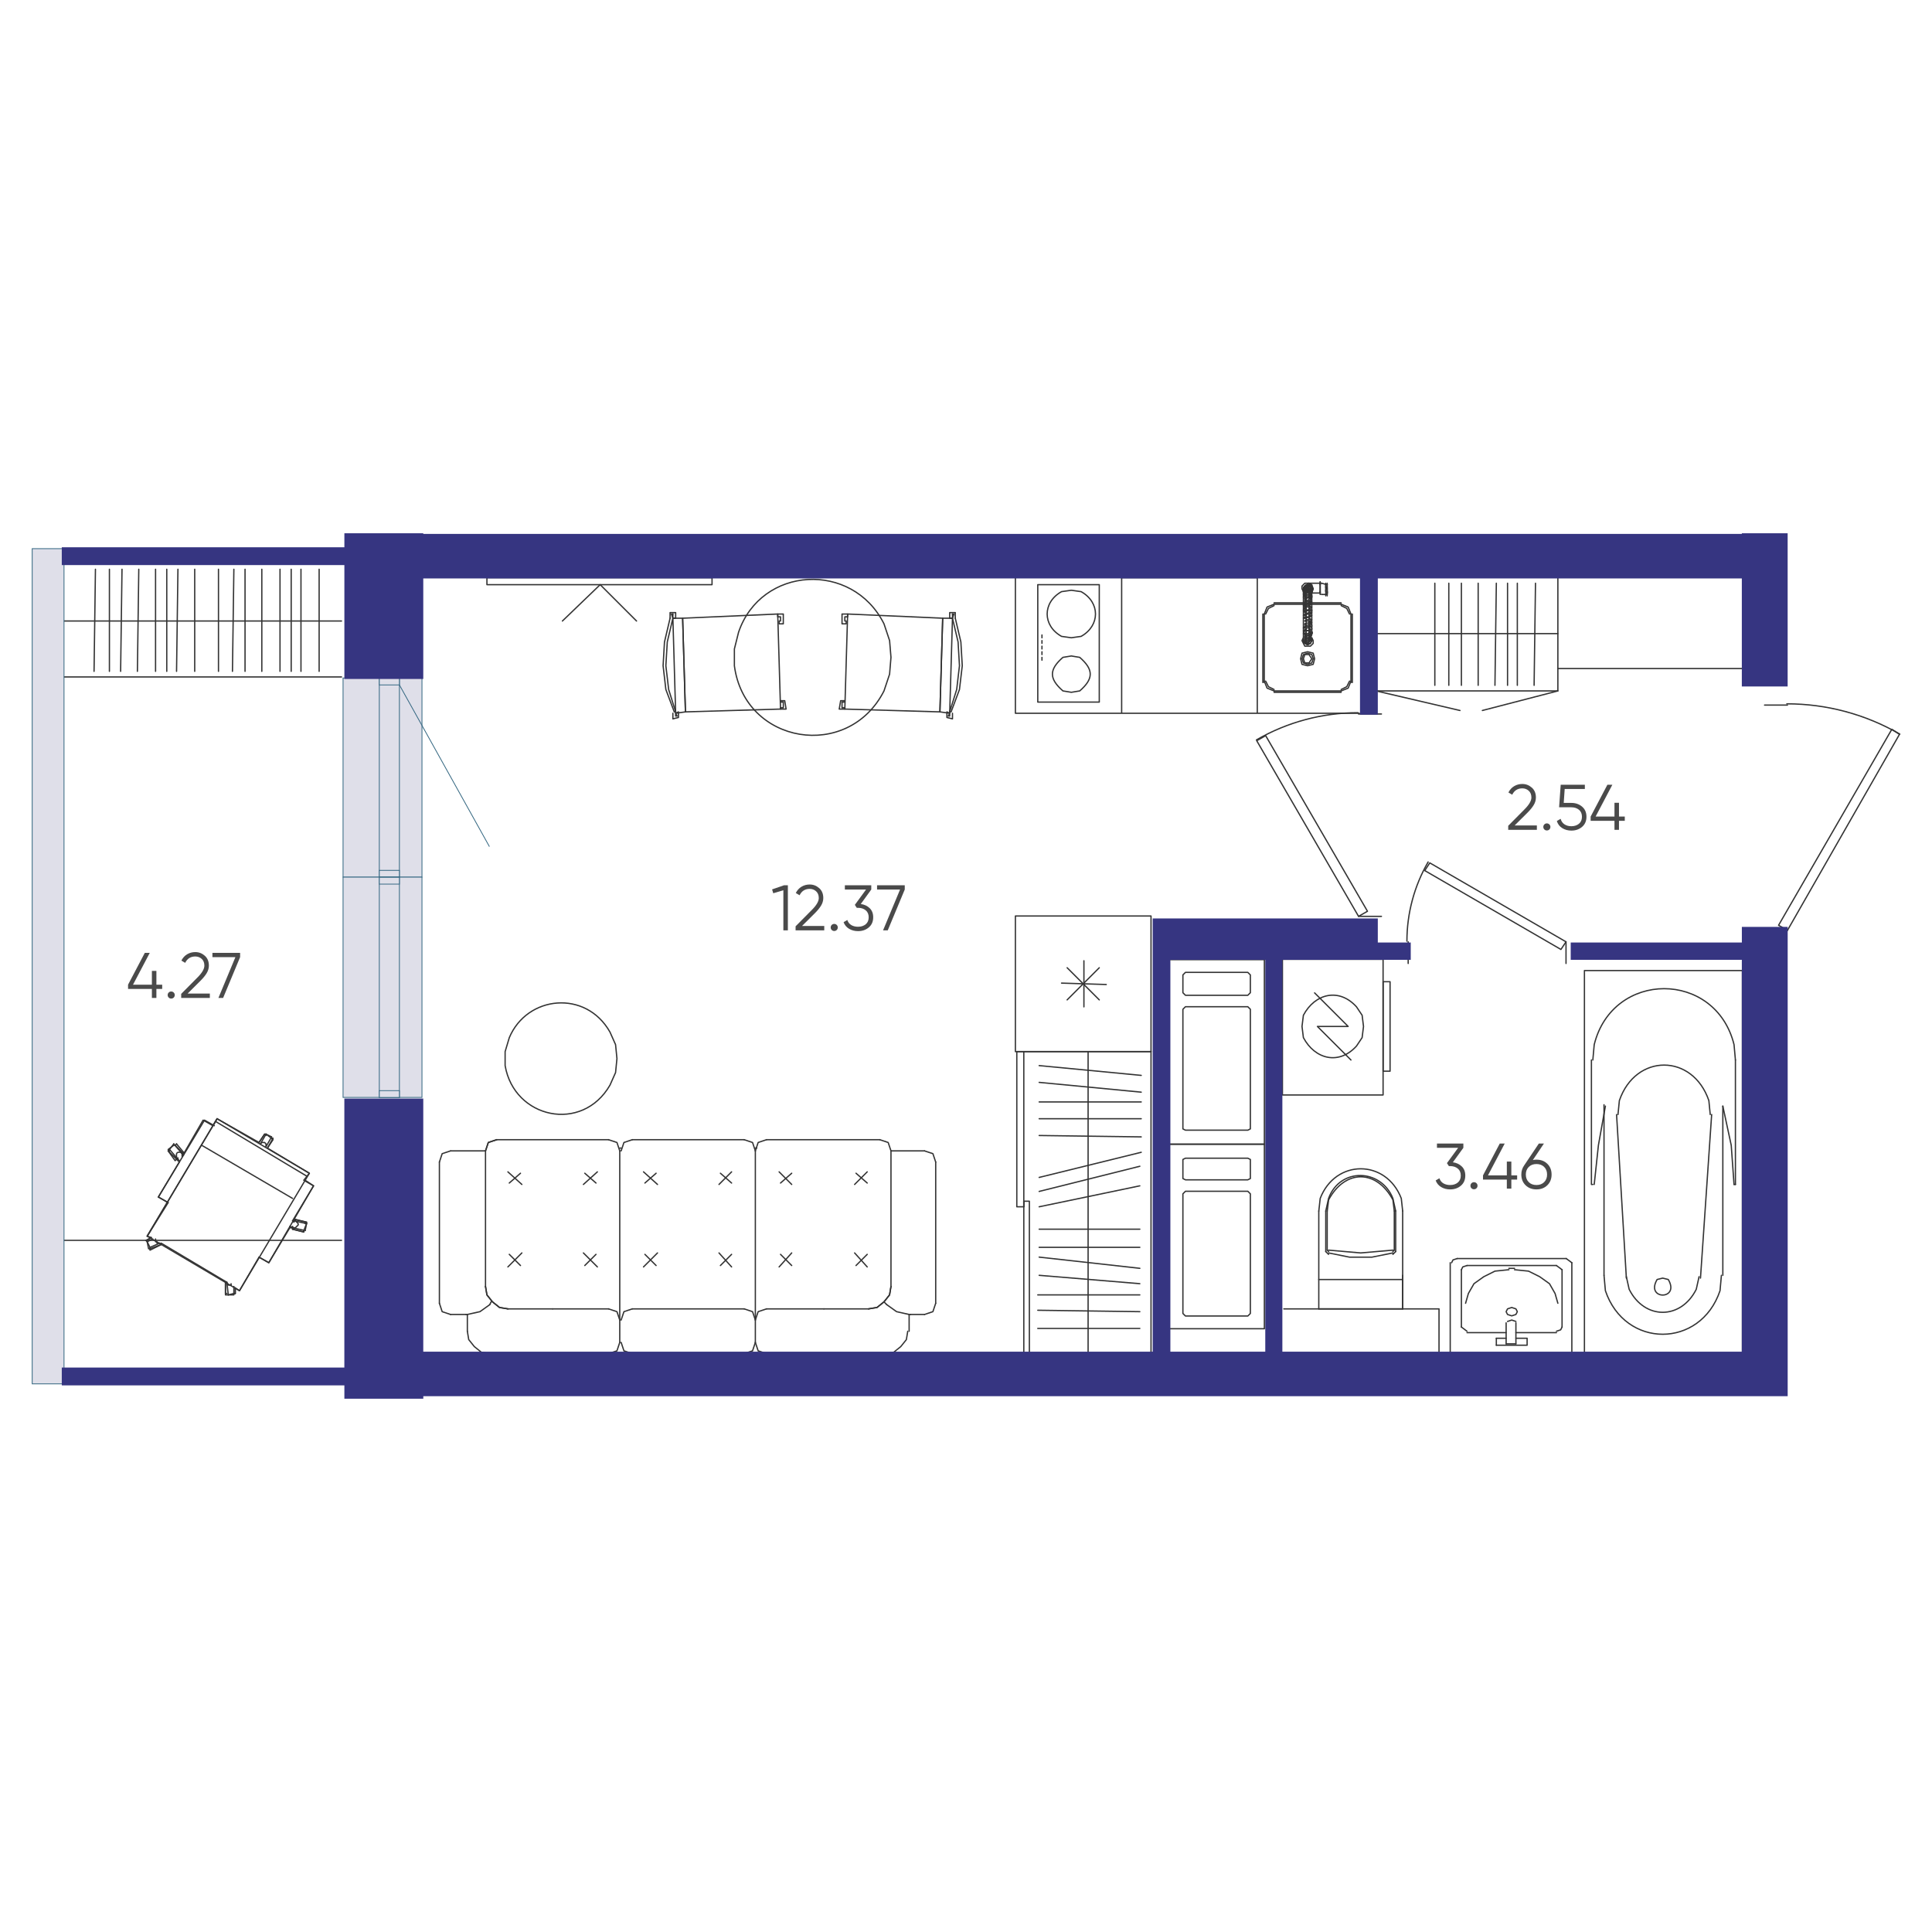
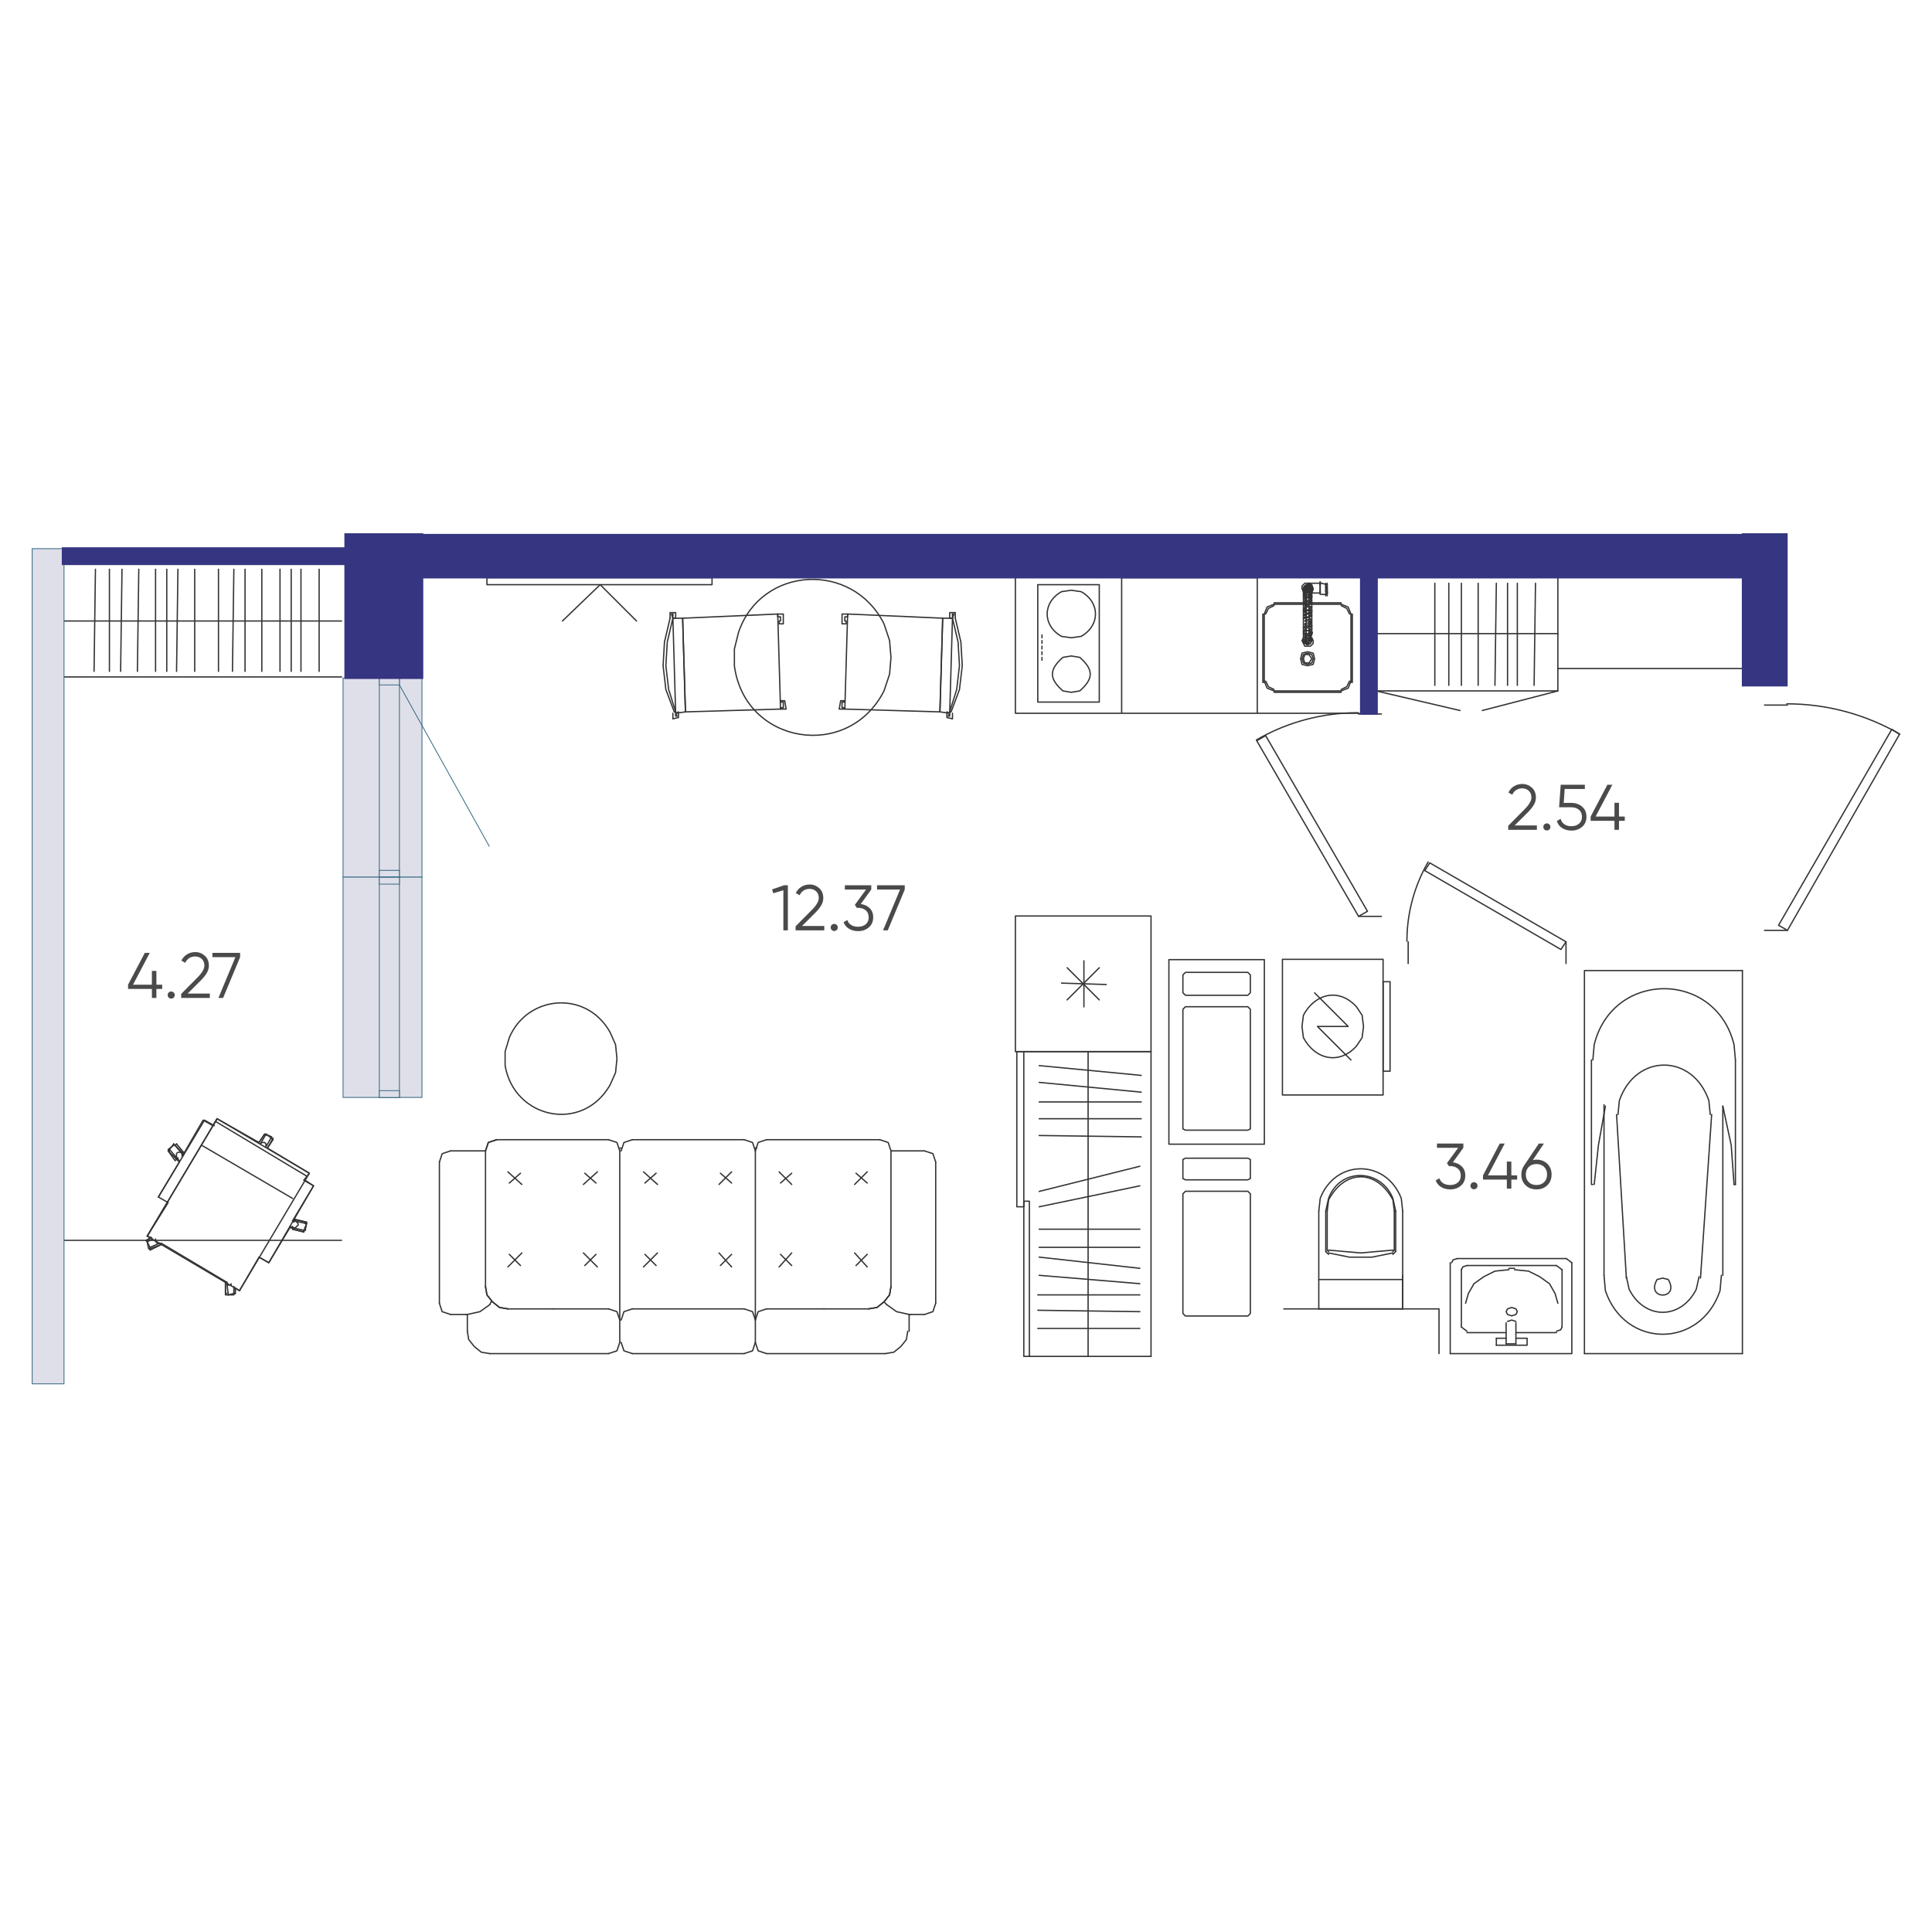
<svg xmlns="http://www.w3.org/2000/svg" id="uuid-16a1fbfc-cdef-4dcc-bf4a-53350bafa2cf" data-name="Слой 1" viewBox="0 0 600 600">
  <defs>
    <style>
      .uuid-d4530e63-cb60-498c-b441-0075fc2877e4 {
        fill: #dfdfe9;
        stroke: #346781;
        stroke-miterlimit: 10;
        stroke-width: .25px;
      }

      .uuid-326752e9-0748-4e5e-ab0c-7a3667b2d271 {
        fill: #4a4a4a;
      }

      .uuid-e0ee885c-c500-4ed9-864f-5e091fbcc481 {
        fill: #363581;
      }

      .uuid-683c055c-9d75-41b9-a6d1-c12a44dba08a {
        fill: none;
        stroke: #333;
        stroke-linecap: round;
        stroke-linejoin: round;
        stroke-width: .4px;
      }
    </style>
  </defs>
  <g>
    <path class="uuid-683c055c-9d75-41b9-a6d1-c12a44dba08a" d="M435.61,376.09l-.43-3.91c-4.71-12.27-20.47-12.27-25.18,0l-.43,3.91" />
    <path class="uuid-683c055c-9d75-41b9-a6d1-c12a44dba08a" d="M433.44,376.09l-.87-3.91c-3.67-9.26-16.41-9.7-19.97,0l-.87,3.91" />
    <path class="uuid-683c055c-9d75-41b9-a6d1-c12a44dba08a" d="M433.01,376.09l-.43-3.47c-5.12-9.54-14.85-9.54-19.97,0l-.43,3.47" />
    <polyline class="uuid-683c055c-9d75-41b9-a6d1-c12a44dba08a" points="412.6 388.24 422.59 389.11 432.57 388.24" />
    <polyline class="uuid-683c055c-9d75-41b9-a6d1-c12a44dba08a" points="412.6 389.11 419.11 390.42 426.06 390.42 432.57 389.11" />
    <line class="uuid-683c055c-9d75-41b9-a6d1-c12a44dba08a" x1="432.57" y1="389.55" x2="433.44" y2="388.68" />
    <line class="uuid-683c055c-9d75-41b9-a6d1-c12a44dba08a" x1="433.44" y1="376.09" x2="433.44" y2="388.68" />
    <line class="uuid-683c055c-9d75-41b9-a6d1-c12a44dba08a" x1="432.57" y1="388.68" x2="433.01" y2="388.24" />
    <line class="uuid-683c055c-9d75-41b9-a6d1-c12a44dba08a" x1="433.01" y1="376.09" x2="433.01" y2="388.24" />
    <line class="uuid-683c055c-9d75-41b9-a6d1-c12a44dba08a" x1="435.61" y1="406.48" x2="435.61" y2="376.09" />
    <line class="uuid-683c055c-9d75-41b9-a6d1-c12a44dba08a" x1="411.73" y1="388.68" x2="412.6" y2="389.55" />
    <line class="uuid-683c055c-9d75-41b9-a6d1-c12a44dba08a" x1="411.73" y1="376.09" x2="411.73" y2="388.68" />
    <line class="uuid-683c055c-9d75-41b9-a6d1-c12a44dba08a" x1="412.17" y1="388.24" x2="412.6" y2="388.68" />
    <line class="uuid-683c055c-9d75-41b9-a6d1-c12a44dba08a" x1="412.17" y1="376.09" x2="412.17" y2="388.24" />
    <line class="uuid-683c055c-9d75-41b9-a6d1-c12a44dba08a" x1="409.56" y1="406.48" x2="409.56" y2="376.09" />
    <polygon class="uuid-683c055c-9d75-41b9-a6d1-c12a44dba08a" points="241.53 190.69 242.4 220.21 212.87 221.08 212 191.99 241.53 190.69" />
    <polygon class="uuid-683c055c-9d75-41b9-a6d1-c12a44dba08a" points="241.96 193.73 241.96 192.86 242.4 192.86 242.4 191.56 241.53 191.56 241.53 190.69 243.26 190.69 243.26 193.73 241.96 193.73" />
    <polygon class="uuid-683c055c-9d75-41b9-a6d1-c12a44dba08a" points="242.4 220.21 242.4 219.78 243.27 219.78 243.27 218.04 242.4 218.04 242.4 217.61 243.7 217.61 244.13 220.21 242.4 220.21" />
    <polyline class="uuid-683c055c-9d75-41b9-a6d1-c12a44dba08a" points="208.96 190.69 208.53 190.69 208.96 191.99" />
    <polyline class="uuid-683c055c-9d75-41b9-a6d1-c12a44dba08a" points="208.97 191.99 207.23 199.37 206.79 206.75 207.66 214.13 209.83 221.08" />
    <polyline class="uuid-683c055c-9d75-41b9-a6d1-c12a44dba08a" points="209.83 221.08 209.83 222.38 210.27 222.38 209.83 221.51 210.7 221.08 210.7 222.82 208.97 223.25 208.97 221.51" />
    <polyline class="uuid-683c055c-9d75-41b9-a6d1-c12a44dba08a" points="208.1 191.99 206.36 199.37 205.93 206.75 206.79 214.13 209.4 221.08" />
    <polyline class="uuid-683c055c-9d75-41b9-a6d1-c12a44dba08a" points="208.1 191.99 208.1 190.25 209.83 190.25 209.83 191.99 208.97 191.99 208.97 190.69" />
    <polygon class="uuid-683c055c-9d75-41b9-a6d1-c12a44dba08a" points="212.87 221.08 212 191.99 208.97 191.99 209.83 221.51 212.87 221.08" />
    <polygon class="uuid-683c055c-9d75-41b9-a6d1-c12a44dba08a" points="263.24 190.69 262.37 220.21 291.9 221.08 292.76 191.99 263.24 190.69" />
    <polygon class="uuid-683c055c-9d75-41b9-a6d1-c12a44dba08a" points="262.8 193.73 262.8 192.86 262.37 192.86 262.37 191.56 263.24 191.56 263.24 190.69 261.5 190.69 261.5 193.73 262.8 193.73" />
    <polygon class="uuid-683c055c-9d75-41b9-a6d1-c12a44dba08a" points="262.37 220.21 262.37 219.78 261.5 219.78 261.5 218.04 262.37 218.04 262.37 217.61 261.07 217.61 260.63 220.21 262.37 220.21" />
    <polyline class="uuid-683c055c-9d75-41b9-a6d1-c12a44dba08a" points="295.8 190.69 296.24 190.69 295.8 191.99" />
    <polyline class="uuid-683c055c-9d75-41b9-a6d1-c12a44dba08a" points="294.93 221.08 297.11 214.13 297.97 206.75 297.54 199.37 295.8 191.99" />
    <polyline class="uuid-683c055c-9d75-41b9-a6d1-c12a44dba08a" points="294.93 221.08 294.93 222.38 294.5 222.38 294.93 221.51 294.07 221.08 294.07 222.82 295.8 223.25 295.8 221.51" />
    <polyline class="uuid-683c055c-9d75-41b9-a6d1-c12a44dba08a" points="295.37 221.08 297.97 214.13 298.84 206.75 298.41 199.37 296.67 191.99" />
    <polyline class="uuid-683c055c-9d75-41b9-a6d1-c12a44dba08a" points="296.67 191.99 296.67 190.25 294.94 190.25 294.94 191.99 295.8 191.99 295.8 190.69" />
    <polygon class="uuid-683c055c-9d75-41b9-a6d1-c12a44dba08a" points="291.9 221.08 292.76 191.99 295.8 191.99 294.94 221.51 291.9 221.08" />
    <path class="uuid-683c055c-9d75-41b9-a6d1-c12a44dba08a" d="M276.7,204.15l-.43-5.21-1.74-5.21c-9.83-19.61-38.18-17.94-45.16,2.61l-1.3,5.21v5.21c3.23,24.48,35.38,29.62,46.46,7.82l1.74-5.21,.43-5.21Z" />
    <rect class="uuid-683c055c-9d75-41b9-a6d1-c12a44dba08a" x="398.27" y="297.93" width="31.26" height="42.12" />
    <polyline class="uuid-683c055c-9d75-41b9-a6d1-c12a44dba08a" points="419.55 329.19 409.13 318.77 418.68 318.77 408.26 308.35" />
    <path class="uuid-683c055c-9d75-41b9-a6d1-c12a44dba08a" d="M423.45,318.77l-.43-3.47-1.74-2.61c-5.43-6.02-12.92-4.15-16.5,2.61l-.43,3.47,.43,3.47c3.58,6.75,11.07,8.63,16.5,2.61l1.74-2.61,.43-3.47Z" />
    <rect class="uuid-683c055c-9d75-41b9-a6d1-c12a44dba08a" x="429.53" y="304.88" width="2.17" height="27.79" />
    <polyline class="uuid-683c055c-9d75-41b9-a6d1-c12a44dba08a" points="398.71 406.48 446.9 406.48 446.9 420.37" />
    <path class="uuid-683c055c-9d75-41b9-a6d1-c12a44dba08a" d="M505.08,396.49l.87,3.91c4.77,9.53,16.07,9.53,20.84,0l.87-3.91" />
    <line class="uuid-683c055c-9d75-41b9-a6d1-c12a44dba08a" x1="505.08" y1="396.93" x2="502.04" y2="346.13" />
    <path class="uuid-683c055c-9d75-41b9-a6d1-c12a44dba08a" d="M531.13,346.13l-.43-4.34c-5.03-14.69-22.76-14.69-27.79,0l-.43,4.34" />
    <line class="uuid-683c055c-9d75-41b9-a6d1-c12a44dba08a" x1="531.57" y1="346.13" x2="528.1" y2="396.93" />
    <line class="uuid-683c055c-9d75-41b9-a6d1-c12a44dba08a" x1="538.95" y1="367.84" x2="538.52" y2="367.84" />
    <polyline class="uuid-683c055c-9d75-41b9-a6d1-c12a44dba08a" points="538.52 367.84 537.65 355.68 535.04 343.52" />
    <line class="uuid-683c055c-9d75-41b9-a6d1-c12a44dba08a" x1="535.04" y1="343.52" x2="535.04" y2="396.06" />
    <path class="uuid-683c055c-9d75-41b9-a6d1-c12a44dba08a" d="M498.14,396.06l.43,4.78c6.07,18.03,29.53,18.03,35.6,0l.43-4.78" />
    <line class="uuid-683c055c-9d75-41b9-a6d1-c12a44dba08a" x1="498.14" y1="396.06" x2="498.14" y2="343.09" />
    <polyline class="uuid-683c055c-9d75-41b9-a6d1-c12a44dba08a" points="498.57 343.52 496.4 355.68 495.1 367.84" />
    <polyline class="uuid-683c055c-9d75-41b9-a6d1-c12a44dba08a" points="494.66 367.84 494.23 367.84 494.23 329.19" />
    <path class="uuid-683c055c-9d75-41b9-a6d1-c12a44dba08a" d="M538.95,329.19l-.43-4.78c-5.72-23.16-37.69-23.16-43.42,0l-.43,4.78" />
    <line class="uuid-683c055c-9d75-41b9-a6d1-c12a44dba08a" x1="538.95" y1="329.19" x2="538.95" y2="367.84" />
    <line class="uuid-683c055c-9d75-41b9-a6d1-c12a44dba08a" x1="541.12" y1="420.37" x2="541.12" y2="301.41" />
    <polyline class="uuid-683c055c-9d75-41b9-a6d1-c12a44dba08a" points="492.06 420.37 492.06 301.41 541.12 301.41" />
    <path class="uuid-683c055c-9d75-41b9-a6d1-c12a44dba08a" d="M516.37,396.93l-1.74,.43c-3.76,6.44,7.24,6.44,3.47,0l-1.74-.43Z" />
    <line class="uuid-683c055c-9d75-41b9-a6d1-c12a44dba08a" x1="492.06" y1="420.37" x2="541.12" y2="420.37" />
    <line class="uuid-683c055c-9d75-41b9-a6d1-c12a44dba08a" x1="435.61" y1="406.48" x2="435.61" y2="396.06" />
    <line class="uuid-683c055c-9d75-41b9-a6d1-c12a44dba08a" x1="435.61" y1="397.36" x2="409.56" y2="397.36" />
    <line class="uuid-683c055c-9d75-41b9-a6d1-c12a44dba08a" x1="435.61" y1="406.48" x2="409.56" y2="406.48" />
    <line class="uuid-683c055c-9d75-41b9-a6d1-c12a44dba08a" x1="464.7" y1="415.6" x2="464.7" y2="417.77" />
    <polyline class="uuid-683c055c-9d75-41b9-a6d1-c12a44dba08a" points="470.78 415.6 474.26 415.6 474.26 417.77 464.7 417.77" />
    <line class="uuid-683c055c-9d75-41b9-a6d1-c12a44dba08a" x1="450.38" y1="392.15" x2="450.38" y2="420.37" />
    <line class="uuid-683c055c-9d75-41b9-a6d1-c12a44dba08a" x1="486.41" y1="390.85" x2="452.55" y2="390.85" />
    <polyline class="uuid-683c055c-9d75-41b9-a6d1-c12a44dba08a" points="488.15 392.15 488.15 420.37 450.38 420.37" />
    <polyline class="uuid-683c055c-9d75-41b9-a6d1-c12a44dba08a" points="452.55 390.85 451.24 391.28 450.81 392.15" />
    <line class="uuid-683c055c-9d75-41b9-a6d1-c12a44dba08a" x1="488.15" y1="392.15" x2="486.41" y2="390.85" />
    <line class="uuid-683c055c-9d75-41b9-a6d1-c12a44dba08a" x1="467.74" y1="417.33" x2="467.74" y2="410.82" />
    <line class="uuid-683c055c-9d75-41b9-a6d1-c12a44dba08a" x1="470.78" y1="417.33" x2="470.78" y2="410.82" />
    <polygon class="uuid-683c055c-9d75-41b9-a6d1-c12a44dba08a" points="471.22 407.35 470.78 406.48 469.48 406.05 468.18 406.48 467.74 407.35 468.18 408.22 469.48 408.65 470.78 408.22 471.22 407.35" />
    <polyline class="uuid-683c055c-9d75-41b9-a6d1-c12a44dba08a" points="470.78 410.39 469.48 409.95 468.18 410.39" />
    <line class="uuid-683c055c-9d75-41b9-a6d1-c12a44dba08a" x1="470.78" y1="417.33" x2="467.74" y2="417.33" />
    <polyline class="uuid-683c055c-9d75-41b9-a6d1-c12a44dba08a" points="455.59 393.02 454.28 393.45 453.85 394.32" />
    <line class="uuid-683c055c-9d75-41b9-a6d1-c12a44dba08a" x1="455.59" y1="393.02" x2="483.37" y2="393.02" />
    <line class="uuid-683c055c-9d75-41b9-a6d1-c12a44dba08a" x1="485.11" y1="394.32" x2="483.37" y2="393.02" />
    <line class="uuid-683c055c-9d75-41b9-a6d1-c12a44dba08a" x1="485.11" y1="394.32" x2="485.11" y2="412.12" />
    <polyline class="uuid-683c055c-9d75-41b9-a6d1-c12a44dba08a" points="483.37 413.43 484.68 412.99 485.11 412.12" />
    <line class="uuid-683c055c-9d75-41b9-a6d1-c12a44dba08a" x1="483.37" y1="413.86" x2="470.78" y2="413.86" />
    <line class="uuid-683c055c-9d75-41b9-a6d1-c12a44dba08a" x1="467.74" y1="413.86" x2="455.59" y2="413.86" />
    <line class="uuid-683c055c-9d75-41b9-a6d1-c12a44dba08a" x1="453.85" y1="412.12" x2="455.59" y2="413.43" />
    <line class="uuid-683c055c-9d75-41b9-a6d1-c12a44dba08a" x1="453.85" y1="412.12" x2="453.85" y2="394.32" />
    <line class="uuid-683c055c-9d75-41b9-a6d1-c12a44dba08a" x1="467.74" y1="415.6" x2="464.7" y2="415.6" />
    <polyline class="uuid-683c055c-9d75-41b9-a6d1-c12a44dba08a" points="468.61 394.32 464.27 394.76 460.8 396.49 457.76 398.66 456.02 401.7 455.15 404.74" />
    <line class="uuid-683c055c-9d75-41b9-a6d1-c12a44dba08a" x1="468.61" y1="393.89" x2="470.35" y2="393.89" />
    <polyline class="uuid-683c055c-9d75-41b9-a6d1-c12a44dba08a" points="483.81 404.74 482.94 401.7 481.2 398.66 478.16 396.49 474.69 394.76 470.35 394.32" />
    <line class="uuid-683c055c-9d75-41b9-a6d1-c12a44dba08a" x1="171.62" y1="406.48" x2="188.99" y2="406.48" />
    <line class="uuid-683c055c-9d75-41b9-a6d1-c12a44dba08a" x1="150.78" y1="357.42" x2="150.78" y2="399.53" />
    <line class="uuid-683c055c-9d75-41b9-a6d1-c12a44dba08a" x1="162.07" y1="367.84" x2="157.73" y2="363.93" />
    <line class="uuid-683c055c-9d75-41b9-a6d1-c12a44dba08a" x1="158.16" y1="367.4" x2="161.64" y2="364.36" />
    <line class="uuid-683c055c-9d75-41b9-a6d1-c12a44dba08a" x1="162.07" y1="389.11" x2="157.73" y2="393.45" />
    <line class="uuid-683c055c-9d75-41b9-a6d1-c12a44dba08a" x1="158.16" y1="389.55" x2="161.64" y2="393.02" />
    <line class="uuid-683c055c-9d75-41b9-a6d1-c12a44dba08a" x1="157.73" y1="406.48" x2="171.62" y2="406.48" />
    <polyline class="uuid-683c055c-9d75-41b9-a6d1-c12a44dba08a" points="150.78 399.53 151.22 402.14 152.95 404.31 155.13 406.05 157.73 406.48" />
    <polyline class="uuid-683c055c-9d75-41b9-a6d1-c12a44dba08a" points="150.78 399.53 151.22 402.14 152.95 404.31 155.13 406.05 157.73 406.48" />
    <line class="uuid-683c055c-9d75-41b9-a6d1-c12a44dba08a" x1="276.7" y1="357.42" x2="276.7" y2="399.53" />
    <line class="uuid-683c055c-9d75-41b9-a6d1-c12a44dba08a" x1="234.58" y1="357.42" x2="234.58" y2="416.9" />
    <line class="uuid-683c055c-9d75-41b9-a6d1-c12a44dba08a" x1="192.47" y1="357.42" x2="192.47" y2="416.9" />
    <line class="uuid-683c055c-9d75-41b9-a6d1-c12a44dba08a" x1="269.32" y1="389.55" x2="265.84" y2="393.02" />
    <line class="uuid-683c055c-9d75-41b9-a6d1-c12a44dba08a" x1="265.41" y1="389.11" x2="269.32" y2="393.45" />
    <line class="uuid-683c055c-9d75-41b9-a6d1-c12a44dba08a" x1="269.32" y1="367.4" x2="265.84" y2="364.36" />
    <line class="uuid-683c055c-9d75-41b9-a6d1-c12a44dba08a" x1="265.41" y1="367.84" x2="269.32" y2="363.93" />
    <line class="uuid-683c055c-9d75-41b9-a6d1-c12a44dba08a" x1="200.28" y1="389.55" x2="203.76" y2="393.02" />
    <line class="uuid-683c055c-9d75-41b9-a6d1-c12a44dba08a" x1="204.19" y1="389.11" x2="199.85" y2="393.45" />
    <line class="uuid-683c055c-9d75-41b9-a6d1-c12a44dba08a" x1="200.28" y1="367.4" x2="203.76" y2="364.36" />
    <line class="uuid-683c055c-9d75-41b9-a6d1-c12a44dba08a" x1="204.19" y1="367.84" x2="199.85" y2="363.93" />
    <line class="uuid-683c055c-9d75-41b9-a6d1-c12a44dba08a" x1="223.29" y1="367.84" x2="227.2" y2="363.93" />
    <line class="uuid-683c055c-9d75-41b9-a6d1-c12a44dba08a" x1="227.2" y1="367.4" x2="223.73" y2="364.36" />
    <line class="uuid-683c055c-9d75-41b9-a6d1-c12a44dba08a" x1="223.29" y1="389.11" x2="227.2" y2="393.45" />
    <line class="uuid-683c055c-9d75-41b9-a6d1-c12a44dba08a" x1="227.2" y1="389.55" x2="223.73" y2="393.02" />
    <line class="uuid-683c055c-9d75-41b9-a6d1-c12a44dba08a" x1="235.02" y1="356.55" x2="234.58" y2="356.55" />
    <line class="uuid-683c055c-9d75-41b9-a6d1-c12a44dba08a" x1="185.09" y1="389.55" x2="181.61" y2="393.02" />
    <line class="uuid-683c055c-9d75-41b9-a6d1-c12a44dba08a" x1="181.18" y1="389.11" x2="185.52" y2="393.45" />
    <line class="uuid-683c055c-9d75-41b9-a6d1-c12a44dba08a" x1="185.09" y1="367.4" x2="181.61" y2="364.36" />
    <line class="uuid-683c055c-9d75-41b9-a6d1-c12a44dba08a" x1="181.18" y1="367.84" x2="185.52" y2="363.93" />
    <line class="uuid-683c055c-9d75-41b9-a6d1-c12a44dba08a" x1="192.9" y1="356.55" x2="192.47" y2="356.55" />
    <line class="uuid-683c055c-9d75-41b9-a6d1-c12a44dba08a" x1="245.87" y1="367.84" x2="241.96" y2="363.93" />
    <line class="uuid-683c055c-9d75-41b9-a6d1-c12a44dba08a" x1="242.4" y1="367.4" x2="245.87" y2="364.36" />
    <line class="uuid-683c055c-9d75-41b9-a6d1-c12a44dba08a" x1="245.87" y1="389.11" x2="241.96" y2="393.45" />
    <line class="uuid-683c055c-9d75-41b9-a6d1-c12a44dba08a" x1="242.4" y1="389.55" x2="245.87" y2="393.02" />
    <line class="uuid-683c055c-9d75-41b9-a6d1-c12a44dba08a" x1="274.53" y1="404.31" x2="275.4" y2="405.18" />
    <polyline class="uuid-683c055c-9d75-41b9-a6d1-c12a44dba08a" points="275.4 405.18 278.44 407.35 282.34 408.22" />
    <line class="uuid-683c055c-9d75-41b9-a6d1-c12a44dba08a" x1="269.75" y1="406.48" x2="255.86" y2="406.48" />
    <polyline class="uuid-683c055c-9d75-41b9-a6d1-c12a44dba08a" points="269.75 406.48 272.36 406.05 274.53 404.31 276.26 402.14 276.7 399.53" />
    <polyline class="uuid-683c055c-9d75-41b9-a6d1-c12a44dba08a" points="269.75 406.48 272.36 406.05 274.53 404.31 276.26 402.14 276.7 399.53" />
    <polyline class="uuid-683c055c-9d75-41b9-a6d1-c12a44dba08a" points="234.58 409.95 233.71 407.35 231.11 406.48" />
    <polyline class="uuid-683c055c-9d75-41b9-a6d1-c12a44dba08a" points="238.06 406.48 235.45 407.35 234.58 409.95" />
    <line class="uuid-683c055c-9d75-41b9-a6d1-c12a44dba08a" x1="231.11" y1="406.48" x2="196.37" y2="406.48" />
    <polyline class="uuid-683c055c-9d75-41b9-a6d1-c12a44dba08a" points="192.47 409.95 191.6 407.35 188.99 406.48" />
    <polyline class="uuid-683c055c-9d75-41b9-a6d1-c12a44dba08a" points="196.37 406.48 193.77 407.35 192.9 409.95" />
    <line class="uuid-683c055c-9d75-41b9-a6d1-c12a44dba08a" x1="255.86" y1="406.48" x2="238.06" y2="406.48" />
    <polyline class="uuid-683c055c-9d75-41b9-a6d1-c12a44dba08a" points="154.26 353.94 151.65 354.81 150.78 357.42" />
    <polyline class="uuid-683c055c-9d75-41b9-a6d1-c12a44dba08a" points="154.26 353.94 151.65 354.81 150.78 357.42" />
    <line class="uuid-683c055c-9d75-41b9-a6d1-c12a44dba08a" x1="154.26" y1="353.94" x2="188.99" y2="353.94" />
    <polyline class="uuid-683c055c-9d75-41b9-a6d1-c12a44dba08a" points="192.47 357.42 191.6 354.81 188.99 353.94" />
    <polyline class="uuid-683c055c-9d75-41b9-a6d1-c12a44dba08a" points="196.37 353.94 193.77 354.81 192.9 357.42" />
    <line class="uuid-683c055c-9d75-41b9-a6d1-c12a44dba08a" x1="196.37" y1="353.94" x2="231.11" y2="353.94" />
    <polyline class="uuid-683c055c-9d75-41b9-a6d1-c12a44dba08a" points="234.58 357.42 233.71 354.81 231.11 353.94" />
    <polyline class="uuid-683c055c-9d75-41b9-a6d1-c12a44dba08a" points="238.06 353.94 235.45 354.81 234.58 357.42" />
    <line class="uuid-683c055c-9d75-41b9-a6d1-c12a44dba08a" x1="238.06" y1="353.94" x2="273.23" y2="353.94" />
    <polyline class="uuid-683c055c-9d75-41b9-a6d1-c12a44dba08a" points="276.7 357.42 275.83 354.81 273.23 353.94" />
    <line class="uuid-683c055c-9d75-41b9-a6d1-c12a44dba08a" x1="276.7" y1="357.42" x2="287.12" y2="357.42" />
    <polyline class="uuid-683c055c-9d75-41b9-a6d1-c12a44dba08a" points="290.59 360.89 289.72 358.28 287.12 357.42" />
    <line class="uuid-683c055c-9d75-41b9-a6d1-c12a44dba08a" x1="290.59" y1="360.89" x2="290.59" y2="404.74" />
    <polyline class="uuid-683c055c-9d75-41b9-a6d1-c12a44dba08a" points="287.12 408.22 289.72 407.35 290.59 404.74" />
    <line class="uuid-683c055c-9d75-41b9-a6d1-c12a44dba08a" x1="287.12" y1="408.22" x2="282.78" y2="408.22" />
    <line class="uuid-683c055c-9d75-41b9-a6d1-c12a44dba08a" x1="282.34" y1="408.22" x2="282.78" y2="408.22" />
    <line class="uuid-683c055c-9d75-41b9-a6d1-c12a44dba08a" x1="282.34" y1="408.22" x2="282.34" y2="413.43" />
    <polyline class="uuid-683c055c-9d75-41b9-a6d1-c12a44dba08a" points="274.96 420.37 277.57 419.94 279.74 418.2 281.48 416.03 281.91 413.43" />
    <line class="uuid-683c055c-9d75-41b9-a6d1-c12a44dba08a" x1="274.96" y1="420.37" x2="238.06" y2="420.37" />
    <polyline class="uuid-683c055c-9d75-41b9-a6d1-c12a44dba08a" points="234.58 416.9 235.45 419.51 238.06 420.37" />
    <polyline class="uuid-683c055c-9d75-41b9-a6d1-c12a44dba08a" points="231.11 420.37 233.71 419.51 234.58 416.9" />
    <line class="uuid-683c055c-9d75-41b9-a6d1-c12a44dba08a" x1="231.11" y1="420.37" x2="196.37" y2="420.37" />
    <polyline class="uuid-683c055c-9d75-41b9-a6d1-c12a44dba08a" points="192.9 416.9 193.77 419.51 196.37 420.37" />
    <polyline class="uuid-683c055c-9d75-41b9-a6d1-c12a44dba08a" points="188.99 420.37 191.6 419.51 192.47 416.9" />
    <line class="uuid-683c055c-9d75-41b9-a6d1-c12a44dba08a" x1="188.99" y1="420.37" x2="152.09" y2="420.37" />
    <polyline class="uuid-683c055c-9d75-41b9-a6d1-c12a44dba08a" points="145.14 413.43 145.57 416.03 147.31 418.2 149.48 419.94 152.09 420.37" />
    <line class="uuid-683c055c-9d75-41b9-a6d1-c12a44dba08a" x1="145.14" y1="413.43" x2="145.14" y2="408.22" />
    <line class="uuid-683c055c-9d75-41b9-a6d1-c12a44dba08a" x1="144.7" y1="408.22" x2="145.14" y2="408.22" />
    <line class="uuid-683c055c-9d75-41b9-a6d1-c12a44dba08a" x1="144.7" y1="408.22" x2="139.93" y2="408.22" />
    <polyline class="uuid-683c055c-9d75-41b9-a6d1-c12a44dba08a" points="136.46 404.74 137.32 407.35 139.93 408.22" />
    <line class="uuid-683c055c-9d75-41b9-a6d1-c12a44dba08a" x1="136.46" y1="404.74" x2="136.46" y2="360.89" />
    <polyline class="uuid-683c055c-9d75-41b9-a6d1-c12a44dba08a" points="139.93 357.42 137.32 358.28 136.46 360.89" />
    <line class="uuid-683c055c-9d75-41b9-a6d1-c12a44dba08a" x1="139.93" y1="357.42" x2="150.78" y2="357.42" />
    <polyline class="uuid-683c055c-9d75-41b9-a6d1-c12a44dba08a" points="145.14 408.22 149.05 407.35 152.09 405.18" />
    <line class="uuid-683c055c-9d75-41b9-a6d1-c12a44dba08a" x1="152.09" y1="405.18" x2="152.52" y2="404.31" />
    <rect class="uuid-683c055c-9d75-41b9-a6d1-c12a44dba08a" x="151.22" y="179.4" width="69.91" height="2.17" />
    <polyline class="uuid-683c055c-9d75-41b9-a6d1-c12a44dba08a" points="197.68 192.86 186.39 181.57 174.66 192.86" />
    <rect class="uuid-683c055c-9d75-41b9-a6d1-c12a44dba08a" x="315.34" y="284.47" width="42.12" height="42.12" />
    <line class="uuid-683c055c-9d75-41b9-a6d1-c12a44dba08a" x1="343.56" y1="305.75" x2="329.67" y2="305.31" />
    <line class="uuid-683c055c-9d75-41b9-a6d1-c12a44dba08a" x1="336.62" y1="298.37" x2="336.62" y2="312.69" />
    <line class="uuid-683c055c-9d75-41b9-a6d1-c12a44dba08a" x1="331.41" y1="300.54" x2="341.39" y2="310.52" />
    <line class="uuid-683c055c-9d75-41b9-a6d1-c12a44dba08a" x1="331.41" y1="310.52" x2="341.39" y2="300.54" />
    <line class="uuid-683c055c-9d75-41b9-a6d1-c12a44dba08a" x1="357.46" y1="326.59" x2="315.78" y2="326.59" />
    <polyline class="uuid-683c055c-9d75-41b9-a6d1-c12a44dba08a" points="357.46 421.24 319.68 421.24 319.68 373.05 317.95 373.05 317.95 421.24 319.68 421.24" />
    <polyline class="uuid-683c055c-9d75-41b9-a6d1-c12a44dba08a" points="317.95 373.05 317.95 374.78 315.78 374.78 315.78 326.59" />
    <line class="uuid-683c055c-9d75-41b9-a6d1-c12a44dba08a" x1="317.95" y1="374.78" x2="317.95" y2="326.59" />
    <line class="uuid-683c055c-9d75-41b9-a6d1-c12a44dba08a" x1="322.72" y1="330.93" x2="354.42" y2="333.97" />
    <line class="uuid-683c055c-9d75-41b9-a6d1-c12a44dba08a" x1="354.42" y1="339.18" x2="322.72" y2="336.14" />
    <line class="uuid-683c055c-9d75-41b9-a6d1-c12a44dba08a" x1="322.72" y1="342.22" x2="354.42" y2="342.22" />
    <line class="uuid-683c055c-9d75-41b9-a6d1-c12a44dba08a" x1="354.42" y1="347.43" x2="322.72" y2="347.43" />
    <line class="uuid-683c055c-9d75-41b9-a6d1-c12a44dba08a" x1="322.72" y1="352.64" x2="354.42" y2="353.07" />
-     <line class="uuid-683c055c-9d75-41b9-a6d1-c12a44dba08a" x1="354.42" y1="357.85" x2="322.72" y2="365.66" />
    <line class="uuid-683c055c-9d75-41b9-a6d1-c12a44dba08a" x1="322.72" y1="370.01" x2="353.99" y2="362.19" />
    <line class="uuid-683c055c-9d75-41b9-a6d1-c12a44dba08a" x1="353.98" y1="368.27" x2="322.72" y2="374.78" />
    <line class="uuid-683c055c-9d75-41b9-a6d1-c12a44dba08a" x1="322.72" y1="381.73" x2="353.99" y2="381.73" />
    <line class="uuid-683c055c-9d75-41b9-a6d1-c12a44dba08a" x1="353.98" y1="387.37" x2="322.72" y2="387.37" />
    <line class="uuid-683c055c-9d75-41b9-a6d1-c12a44dba08a" x1="322.72" y1="390.41" x2="353.99" y2="393.89" />
    <line class="uuid-683c055c-9d75-41b9-a6d1-c12a44dba08a" x1="353.98" y1="398.66" x2="322.72" y2="396.06" />
    <line class="uuid-683c055c-9d75-41b9-a6d1-c12a44dba08a" x1="322.29" y1="402.14" x2="353.98" y2="402.14" />
    <line class="uuid-683c055c-9d75-41b9-a6d1-c12a44dba08a" x1="353.98" y1="407.35" x2="322.29" y2="406.91" />
    <line class="uuid-683c055c-9d75-41b9-a6d1-c12a44dba08a" x1="322.29" y1="412.56" x2="353.98" y2="412.56" />
    <line class="uuid-683c055c-9d75-41b9-a6d1-c12a44dba08a" x1="337.92" y1="421.24" x2="337.92" y2="326.59" />
    <line class="uuid-683c055c-9d75-41b9-a6d1-c12a44dba08a" x1="357.46" y1="421.24" x2="357.46" y2="326.59" />
    <polyline class="uuid-683c055c-9d75-41b9-a6d1-c12a44dba08a" points="315.34 179.4 315.34 221.51 422.15 221.51 390.46 221.51 390.46 179.4 348.34 179.4 348.34 221.51" />
    <line class="uuid-683c055c-9d75-41b9-a6d1-c12a44dba08a" x1="419.98" y1="211.96" x2="419.98" y2="190.69" />
    <line class="uuid-683c055c-9d75-41b9-a6d1-c12a44dba08a" x1="419.55" y1="211.96" x2="419.55" y2="190.69" />
    <line class="uuid-683c055c-9d75-41b9-a6d1-c12a44dba08a" x1="395.67" y1="215" x2="416.51" y2="215" />
    <line class="uuid-683c055c-9d75-41b9-a6d1-c12a44dba08a" x1="395.67" y1="214.57" x2="416.51" y2="214.57" />
    <line class="uuid-683c055c-9d75-41b9-a6d1-c12a44dba08a" x1="392.19" y1="190.69" x2="392.19" y2="211.96" />
    <line class="uuid-683c055c-9d75-41b9-a6d1-c12a44dba08a" x1="392.63" y1="190.69" x2="392.63" y2="211.96" />
    <line class="uuid-683c055c-9d75-41b9-a6d1-c12a44dba08a" x1="392.63" y1="190.69" x2="392.63" y2="190.69" />
    <line class="uuid-683c055c-9d75-41b9-a6d1-c12a44dba08a" x1="416.51" y1="187.21" x2="395.67" y2="187.21" />
    <line class="uuid-683c055c-9d75-41b9-a6d1-c12a44dba08a" x1="416.51" y1="187.65" x2="395.67" y2="187.65" />
    <polygon class="uuid-683c055c-9d75-41b9-a6d1-c12a44dba08a" points="404.78 204.58 405.22 205.88 406.52 205.88 407.39 204.58 406.52 203.28 405.22 203.28 404.78 204.58" />
    <polygon class="uuid-683c055c-9d75-41b9-a6d1-c12a44dba08a" points="403.92 204.58 404.35 206.32 406.09 206.75 407.82 206.32 408.26 204.58 407.82 202.84 406.09 202.41 404.35 202.84 403.92 204.58" />
    <polygon class="uuid-683c055c-9d75-41b9-a6d1-c12a44dba08a" points="404.35 204.58 404.79 205.88 406.09 206.32 407.39 205.88 407.83 204.58 407.39 203.28 406.09 202.84 404.79 203.28 404.35 204.58" />
    <polyline class="uuid-683c055c-9d75-41b9-a6d1-c12a44dba08a" points="395.67 187.65 393.5 188.52 392.63 190.69" />
    <polyline class="uuid-683c055c-9d75-41b9-a6d1-c12a44dba08a" points="395.67 188.08 393.93 188.95 393.06 190.69" />
    <polyline class="uuid-683c055c-9d75-41b9-a6d1-c12a44dba08a" points="419.55 190.69 418.68 188.52 416.51 187.65" />
    <polyline class="uuid-683c055c-9d75-41b9-a6d1-c12a44dba08a" points="419.11 190.69 418.25 188.95 416.51 188.08" />
    <polyline class="uuid-683c055c-9d75-41b9-a6d1-c12a44dba08a" points="416.51 214.57 418.68 213.7 419.55 211.53" />
    <polyline class="uuid-683c055c-9d75-41b9-a6d1-c12a44dba08a" points="416.51 214.13 418.25 213.26 419.11 211.53" />
    <polyline class="uuid-683c055c-9d75-41b9-a6d1-c12a44dba08a" points="392.63 211.53 393.5 213.7 395.67 214.57" />
    <polyline class="uuid-683c055c-9d75-41b9-a6d1-c12a44dba08a" points="393.06 211.53 393.93 213.26 395.67 214.13" />
    <line class="uuid-683c055c-9d75-41b9-a6d1-c12a44dba08a" x1="407.39" y1="182.87" x2="404.78" y2="182.87" />
    <polyline class="uuid-683c055c-9d75-41b9-a6d1-c12a44dba08a" points="406.09 184.17 406.09 181.13 405.22 181.13 404.35 182 404.35 182.87 404.78 183.74" />
    <polyline class="uuid-683c055c-9d75-41b9-a6d1-c12a44dba08a" points="407.82 182.87 406.96 181.57 406.52 181.13" />
    <line class="uuid-683c055c-9d75-41b9-a6d1-c12a44dba08a" x1="407.39" y1="183.74" x2="407.82" y2="182.87" />
    <line class="uuid-683c055c-9d75-41b9-a6d1-c12a44dba08a" x1="406.52" y1="181.13" x2="406.09" y2="181.13" />
    <line class="uuid-683c055c-9d75-41b9-a6d1-c12a44dba08a" x1="407.82" y1="182.87" x2="407.39" y2="184.17" />
    <polyline class="uuid-683c055c-9d75-41b9-a6d1-c12a44dba08a" points="406.52 181.13 407.39 181.57 407.82 182.87" />
    <line class="uuid-683c055c-9d75-41b9-a6d1-c12a44dba08a" x1="409.99" y1="184.17" x2="409.99" y2="181.13" />
    <line class="uuid-683c055c-9d75-41b9-a6d1-c12a44dba08a" x1="406.52" y1="181.13" x2="409.99" y2="181.13" />
    <line class="uuid-683c055c-9d75-41b9-a6d1-c12a44dba08a" x1="407.39" y1="184.17" x2="409.99" y2="184.17" />
    <line class="uuid-683c055c-9d75-41b9-a6d1-c12a44dba08a" x1="409.99" y1="181.13" x2="409.99" y2="180.7" />
    <polyline class="uuid-683c055c-9d75-41b9-a6d1-c12a44dba08a" points="407.39 182.87 406.96 182 405.65 181.57 404.78 182.44 405.22 183.74" />
    <line class="uuid-683c055c-9d75-41b9-a6d1-c12a44dba08a" x1="406.96" y1="183.74" x2="407.39" y2="182.87" />
    <line class="uuid-683c055c-9d75-41b9-a6d1-c12a44dba08a" x1="406.96" y1="198.94" x2="406.96" y2="198.94" />
    <line class="uuid-683c055c-9d75-41b9-a6d1-c12a44dba08a" x1="405.65" y1="199.8" x2="406.52" y2="199.8" />
    <line class="uuid-683c055c-9d75-41b9-a6d1-c12a44dba08a" x1="405.22" y1="198.94" x2="405.22" y2="198.94" />
    <line class="uuid-683c055c-9d75-41b9-a6d1-c12a44dba08a" x1="407.39" y1="182.87" x2="407.39" y2="196.77" />
    <line class="uuid-683c055c-9d75-41b9-a6d1-c12a44dba08a" x1="404.78" y1="198.94" x2="404.78" y2="182.87" />
    <line class="uuid-683c055c-9d75-41b9-a6d1-c12a44dba08a" x1="406.52" y1="197.63" x2="406.96" y2="197.2" />
    <line class="uuid-683c055c-9d75-41b9-a6d1-c12a44dba08a" x1="407.39" y1="196.77" x2="407.39" y2="196.33" />
    <line class="uuid-683c055c-9d75-41b9-a6d1-c12a44dba08a" x1="407.39" y1="196.77" x2="407.39" y2="196.33" />
    <line class="uuid-683c055c-9d75-41b9-a6d1-c12a44dba08a" x1="407.39" y1="198.94" x2="407.39" y2="198.5" />
    <line class="uuid-683c055c-9d75-41b9-a6d1-c12a44dba08a" x1="407.39" y1="196.77" x2="407.39" y2="196.33" />
    <line class="uuid-683c055c-9d75-41b9-a6d1-c12a44dba08a" x1="406.96" y1="198.94" x2="406.96" y2="198.5" />
    <line class="uuid-683c055c-9d75-41b9-a6d1-c12a44dba08a" x1="405.65" y1="198.94" x2="405.65" y2="198.5" />
    <line class="uuid-683c055c-9d75-41b9-a6d1-c12a44dba08a" x1="406.52" y1="198.94" x2="406.96" y2="198.94" />
    <polyline class="uuid-683c055c-9d75-41b9-a6d1-c12a44dba08a" points="404.78 199.37 405.22 199.8 406.09 200.24 406.96 199.8 407.39 198.94" />
    <line class="uuid-683c055c-9d75-41b9-a6d1-c12a44dba08a" x1="406.96" y1="198.5" x2="406.96" y2="198.94" />
    <line class="uuid-683c055c-9d75-41b9-a6d1-c12a44dba08a" x1="405.22" y1="198.94" x2="405.65" y2="198.94" />
    <polyline class="uuid-683c055c-9d75-41b9-a6d1-c12a44dba08a" points="406.96 198.5 406.96 198.94 406.09 199.8 405.22 199.37" />
    <line class="uuid-683c055c-9d75-41b9-a6d1-c12a44dba08a" x1="405.22" y1="198.94" x2="405.22" y2="198.5" />
    <line class="uuid-683c055c-9d75-41b9-a6d1-c12a44dba08a" x1="406.52" y1="198.5" x2="406.96" y2="198.5" />
    <polyline class="uuid-683c055c-9d75-41b9-a6d1-c12a44dba08a" points="404.78 198.94 405.22 199.8 406.09 200.24 406.96 199.8 407.39 198.94" />
    <line class="uuid-683c055c-9d75-41b9-a6d1-c12a44dba08a" x1="406.96" y1="183.31" x2="406.96" y2="183.31" />
    <line class="uuid-683c055c-9d75-41b9-a6d1-c12a44dba08a" x1="407.39" y1="182.87" x2="407.39" y2="182.44" />
    <line class="uuid-683c055c-9d75-41b9-a6d1-c12a44dba08a" x1="406.96" y1="198.07" x2="406.52" y2="198.07" />
    <line class="uuid-683c055c-9d75-41b9-a6d1-c12a44dba08a" x1="405.65" y1="198.07" x2="405.65" y2="198.07" />
    <line class="uuid-683c055c-9d75-41b9-a6d1-c12a44dba08a" x1="405.65" y1="198.5" x2="405.65" y2="198.07" />
    <polyline class="uuid-683c055c-9d75-41b9-a6d1-c12a44dba08a" points="407.39 182.87 407.39 182.44 406.96 181.57 406.09 181.57 405.22 182 404.78 182.87" />
    <line class="uuid-683c055c-9d75-41b9-a6d1-c12a44dba08a" x1="405.65" y1="183.74" x2="405.65" y2="183.31" />
    <line class="uuid-683c055c-9d75-41b9-a6d1-c12a44dba08a" x1="406.52" y1="183.74" x2="406.96" y2="183.74" />
    <polyline class="uuid-683c055c-9d75-41b9-a6d1-c12a44dba08a" points="407.39 182.87 406.96 182 406.09 181.57 405.22 182 404.78 182.87" />
    <polyline class="uuid-683c055c-9d75-41b9-a6d1-c12a44dba08a" points="407.39 182.87 406.96 182 406.09 181.57 405.22 182 404.78 182.87" />
    <polyline class="uuid-683c055c-9d75-41b9-a6d1-c12a44dba08a" points="407.39 183.31 406.96 182 406.09 182 405.22 182.44 404.78 183.31" />
    <polyline class="uuid-683c055c-9d75-41b9-a6d1-c12a44dba08a" points="407.39 183.31 406.96 182.44 406.09 182 405.22 182.44 404.78 183.74" />
    <line class="uuid-683c055c-9d75-41b9-a6d1-c12a44dba08a" x1="405.65" y1="184.61" x2="405.65" y2="184.17" />
    <line class="uuid-683c055c-9d75-41b9-a6d1-c12a44dba08a" x1="406.52" y1="184.61" x2="406.96" y2="184.61" />
    <polyline class="uuid-683c055c-9d75-41b9-a6d1-c12a44dba08a" points="407.39 183.74 406.96 182.87 406.09 182.44 405.22 183.31 404.78 184.17" />
    <line class="uuid-683c055c-9d75-41b9-a6d1-c12a44dba08a" x1="405.22" y1="184.61" x2="405.65" y2="184.61" />
    <line class="uuid-683c055c-9d75-41b9-a6d1-c12a44dba08a" x1="406.52" y1="185.04" x2="406.52" y2="184.61" />
    <polyline class="uuid-683c055c-9d75-41b9-a6d1-c12a44dba08a" points="407.39 184.17 406.96 183.31 406.09 183.31 405.22 183.74 404.78 184.61" />
    <line class="uuid-683c055c-9d75-41b9-a6d1-c12a44dba08a" x1="405.22" y1="185.04" x2="405.65" y2="185.48" />
    <line class="uuid-683c055c-9d75-41b9-a6d1-c12a44dba08a" x1="406.96" y1="185.48" x2="406.96" y2="185.04" />
    <polyline class="uuid-683c055c-9d75-41b9-a6d1-c12a44dba08a" points="407.39 185.04 406.96 184.17 406.09 183.74 405.22 184.17 404.78 185.48" />
    <line class="uuid-683c055c-9d75-41b9-a6d1-c12a44dba08a" x1="405.22" y1="185.48" x2="405.22" y2="185.91" />
    <line class="uuid-683c055c-9d75-41b9-a6d1-c12a44dba08a" x1="405.65" y1="185.91" x2="405.65" y2="185.48" />
    <line class="uuid-683c055c-9d75-41b9-a6d1-c12a44dba08a" x1="406.52" y1="185.91" x2="406.96" y2="185.91" />
    <polyline class="uuid-683c055c-9d75-41b9-a6d1-c12a44dba08a" points="407.39 185.48 407.39 185.04 406.09 184.61 405.22 185.04 405.22 185.91" />
    <line class="uuid-683c055c-9d75-41b9-a6d1-c12a44dba08a" x1="405.22" y1="186.35" x2="405.65" y2="186.35" />
    <line class="uuid-683c055c-9d75-41b9-a6d1-c12a44dba08a" x1="406.52" y1="186.78" x2="406.96" y2="186.78" />
    <polyline class="uuid-683c055c-9d75-41b9-a6d1-c12a44dba08a" points="406.96 186.35 407.39 185.48 406.09 185.48 405.22 185.91 405.22 186.78" />
    <line class="uuid-683c055c-9d75-41b9-a6d1-c12a44dba08a" x1="405.22" y1="187.21" x2="405.65" y2="187.21" />
    <polyline class="uuid-683c055c-9d75-41b9-a6d1-c12a44dba08a" points="406.96 187.21 407.39 186.78 406.09 186.35 405.22 186.78 405.22 187.65" />
    <line class="uuid-683c055c-9d75-41b9-a6d1-c12a44dba08a" x1="405.22" y1="188.08" x2="405.65" y2="188.08" />
-     <polyline class="uuid-683c055c-9d75-41b9-a6d1-c12a44dba08a" points="406.52 188.08 407.39 187.65 406.52 187.21 405.22 187.65 404.79 188.08 405.22 188.52" />
    <line class="uuid-683c055c-9d75-41b9-a6d1-c12a44dba08a" x1="405.65" y1="188.95" x2="405.65" y2="188.52" />
    <polyline class="uuid-683c055c-9d75-41b9-a6d1-c12a44dba08a" points="406.52 188.95 406.96 188.95 407.39 188.52 406.09 188.08 405.22 188.52 404.79 189.38 405.22 189.38" />
    <polyline class="uuid-683c055c-9d75-41b9-a6d1-c12a44dba08a" points="406.52 189.82 407.39 189.82 407.39 189.38 406.09 189.38 404.79 189.82 405.22 190.25 405.65 190.25" />
    <polyline class="uuid-683c055c-9d75-41b9-a6d1-c12a44dba08a" points="406.96 190.69 406.96 190.25 406.52 190.25 405.22 190.69 404.79 191.12 405.65 191.12" />
    <polyline class="uuid-683c055c-9d75-41b9-a6d1-c12a44dba08a" points="406.96 191.12 406.52 191.56 405.22 191.56 404.79 191.99 405.65 191.99" />
    <polyline class="uuid-683c055c-9d75-41b9-a6d1-c12a44dba08a" points="406.52 192.42 406.96 192.42 405.65 192.42 405.22 192.86 405.65 192.86" />
    <polyline class="uuid-683c055c-9d75-41b9-a6d1-c12a44dba08a" points="406.52 193.29 406.96 193.29 405.22 193.73" />
    <polyline class="uuid-683c055c-9d75-41b9-a6d1-c12a44dba08a" points="406.52 194.16 406.96 194.16 406.52 194.59 405.22 194.59" />
    <polyline class="uuid-683c055c-9d75-41b9-a6d1-c12a44dba08a" points="406.52 195.03 406.96 195.46 406.09 195.9 405.22 195.46 405.65 195.46" />
    <polyline class="uuid-683c055c-9d75-41b9-a6d1-c12a44dba08a" points="406.96 195.9 406.96 196.33 406.09 196.77 405.22 196.77 405.65 196.33" />
    <line class="uuid-683c055c-9d75-41b9-a6d1-c12a44dba08a" x1="406.52" y1="196.33" x2="406.96" y2="196.33" />
    <polyline class="uuid-683c055c-9d75-41b9-a6d1-c12a44dba08a" points="406.96 196.77 406.96 197.2 405.65 197.63 405.22 197.2 405.65 197.2" />
    <line class="uuid-683c055c-9d75-41b9-a6d1-c12a44dba08a" x1="406.52" y1="197.2" x2="406.96" y2="197.2" />
    <polyline class="uuid-683c055c-9d75-41b9-a6d1-c12a44dba08a" points="406.96 197.63 406.96 198.07 406.09 198.5 405.22 198.07" />
    <line class="uuid-683c055c-9d75-41b9-a6d1-c12a44dba08a" x1="406.52" y1="197.63" x2="406.96" y2="198.07" />
    <polyline class="uuid-683c055c-9d75-41b9-a6d1-c12a44dba08a" points="406.96 198.5 406.96 198.94 406.09 199.37 405.22 198.94 405.22 198.5" />
    <line class="uuid-683c055c-9d75-41b9-a6d1-c12a44dba08a" x1="405.65" y1="198.5" x2="405.65" y2="198.07" />
    <line class="uuid-683c055c-9d75-41b9-a6d1-c12a44dba08a" x1="405.22" y1="198.07" x2="405.22" y2="197.63" />
    <polyline class="uuid-683c055c-9d75-41b9-a6d1-c12a44dba08a" points="405.22 198.5 405.22 199.37 406.09 199.37 406.96 198.94 407.39 198.07" />
    <line class="uuid-683c055c-9d75-41b9-a6d1-c12a44dba08a" x1="406.96" y1="197.63" x2="406.96" y2="197.2" />
    <line class="uuid-683c055c-9d75-41b9-a6d1-c12a44dba08a" x1="406.52" y1="197.63" x2="406.52" y2="197.2" />
    <polyline class="uuid-683c055c-9d75-41b9-a6d1-c12a44dba08a" points="405.65 197.2 405.22 197.63 405.22 198.5 406.09 198.94 406.96 198.07 407.39 197.2" />
    <line class="uuid-683c055c-9d75-41b9-a6d1-c12a44dba08a" x1="406.96" y1="197.2" x2="406.96" y2="196.77" />
    <line class="uuid-683c055c-9d75-41b9-a6d1-c12a44dba08a" x1="405.65" y1="196.77" x2="405.65" y2="196.33" />
    <polyline class="uuid-683c055c-9d75-41b9-a6d1-c12a44dba08a" points="405.22 196.77 405.22 197.63 406.09 198.07 406.96 197.63 407.39 196.33" />
    <line class="uuid-683c055c-9d75-41b9-a6d1-c12a44dba08a" x1="406.96" y1="196.33" x2="406.52" y2="195.9" />
    <polyline class="uuid-683c055c-9d75-41b9-a6d1-c12a44dba08a" points="405.22 195.9 404.78 196.77 406.09 197.2 406.96 196.77 406.96 195.46 406.52 195.46" />
    <polyline class="uuid-683c055c-9d75-41b9-a6d1-c12a44dba08a" points="405.65 195.46 404.78 195.9 406.09 195.9 407.39 195.46 407.39 195.03 406.96 194.59" />
    <line class="uuid-683c055c-9d75-41b9-a6d1-c12a44dba08a" x1="406.52" y1="194.59" x2="406.52" y2="194.16" />
    <polyline class="uuid-683c055c-9d75-41b9-a6d1-c12a44dba08a" points="405.65 194.59 405.22 194.59 404.78 195.03 406.09 195.03 407.39 194.59 407.39 194.16 406.96 193.73" />
    <polyline class="uuid-683c055c-9d75-41b9-a6d1-c12a44dba08a" points="405.65 193.73 405.22 193.73 405.22 194.16 406.09 194.16 407.39 193.29 406.52 192.86" />
    <polyline class="uuid-683c055c-9d75-41b9-a6d1-c12a44dba08a" points="405.22 192.86 406.96 192.86 407.39 192.42 406.52 191.99" />
    <polyline class="uuid-683c055c-9d75-41b9-a6d1-c12a44dba08a" points="405.22 191.99 406.96 191.56 407.39 191.12 406.52 191.12" />
    <polyline class="uuid-683c055c-9d75-41b9-a6d1-c12a44dba08a" points="405.65 191.12 405.22 191.12 406.09 190.69 406.96 190.69 407.39 190.25 406.52 190.25" />
    <polyline class="uuid-683c055c-9d75-41b9-a6d1-c12a44dba08a" points="405.65 190.25 405.22 189.82 405.65 189.82 406.96 189.38" />
    <polyline class="uuid-683c055c-9d75-41b9-a6d1-c12a44dba08a" points="405.65 189.38 405.22 188.95 405.65 188.52 406.96 188.52 406.52 188.52" />
    <polyline class="uuid-683c055c-9d75-41b9-a6d1-c12a44dba08a" points="405.65 188.52 405.22 188.08 405.65 187.65 406.96 187.65 406.52 187.65" />
    <polyline class="uuid-683c055c-9d75-41b9-a6d1-c12a44dba08a" points="405.22 187.65 405.22 186.78 406.96 186.78 406.52 187.21" />
    <line class="uuid-683c055c-9d75-41b9-a6d1-c12a44dba08a" x1="405.65" y1="186.78" x2="405.65" y2="186.35" />
    <polyline class="uuid-683c055c-9d75-41b9-a6d1-c12a44dba08a" points="405.22 186.78 405.65 185.91 406.52 185.48 406.96 185.91 406.96 186.35" />
    <polyline class="uuid-683c055c-9d75-41b9-a6d1-c12a44dba08a" points="405.65 186.35 405.22 185.91 405.65 185.04 406.96 185.04 406.96 185.48" />
    <line class="uuid-683c055c-9d75-41b9-a6d1-c12a44dba08a" x1="405.65" y1="185.48" x2="405.22" y2="185.48" />
    <polyline class="uuid-683c055c-9d75-41b9-a6d1-c12a44dba08a" points="405.22 185.04 405.65 184.17 406.96 184.17 406.96 184.61" />
    <line class="uuid-683c055c-9d75-41b9-a6d1-c12a44dba08a" x1="406.96" y1="185.04" x2="406.52" y2="185.04" />
    <line class="uuid-683c055c-9d75-41b9-a6d1-c12a44dba08a" x1="405.22" y1="185.04" x2="405.22" y2="184.61" />
    <polyline class="uuid-683c055c-9d75-41b9-a6d1-c12a44dba08a" points="405.22 184.17 406.09 183.31 406.96 184.17 406.52 184.61" />
    <line class="uuid-683c055c-9d75-41b9-a6d1-c12a44dba08a" x1="405.65" y1="184.61" x2="405.65" y2="184.17" />
    <polyline class="uuid-683c055c-9d75-41b9-a6d1-c12a44dba08a" points="405.22 184.17 405.22 183.74 406.09 182.87 406.96 183.31" />
    <line class="uuid-683c055c-9d75-41b9-a6d1-c12a44dba08a" x1="406.96" y1="183.74" x2="406.96" y2="184.17" />
    <line class="uuid-683c055c-9d75-41b9-a6d1-c12a44dba08a" x1="406.52" y1="184.17" x2="406.52" y2="183.74" />
    <line class="uuid-683c055c-9d75-41b9-a6d1-c12a44dba08a" x1="405.65" y1="184.17" x2="405.22" y2="183.74" />
    <polyline class="uuid-683c055c-9d75-41b9-a6d1-c12a44dba08a" points="405.22 182.87 406.09 182.44 406.96 182.87" />
    <line class="uuid-683c055c-9d75-41b9-a6d1-c12a44dba08a" x1="406.95" y1="183.74" x2="406.52" y2="183.74" />
    <line class="uuid-683c055c-9d75-41b9-a6d1-c12a44dba08a" x1="405.65" y1="183.74" x2="405.65" y2="183.31" />
    <line class="uuid-683c055c-9d75-41b9-a6d1-c12a44dba08a" x1="405.22" y1="183.31" x2="405.22" y2="182.87" />
    <line class="uuid-683c055c-9d75-41b9-a6d1-c12a44dba08a" x1="405.65" y1="182.44" x2="406.52" y2="182" />
    <line class="uuid-683c055c-9d75-41b9-a6d1-c12a44dba08a" x1="406.95" y1="183.31" x2="406.95" y2="182.87" />
    <line class="uuid-683c055c-9d75-41b9-a6d1-c12a44dba08a" x1="406.52" y1="183.74" x2="406.52" y2="183.31" />
    <line class="uuid-683c055c-9d75-41b9-a6d1-c12a44dba08a" x1="405.22" y1="183.31" x2="405.22" y2="182.87" />
    <line class="uuid-683c055c-9d75-41b9-a6d1-c12a44dba08a" x1="406.95" y1="183.31" x2="406.95" y2="182.87" />
    <line class="uuid-683c055c-9d75-41b9-a6d1-c12a44dba08a" x1="405.65" y1="183.31" x2="405.22" y2="183.31" />
    <line class="uuid-683c055c-9d75-41b9-a6d1-c12a44dba08a" x1="406.52" y1="198.07" x2="406.52" y2="198.07" />
    <polyline class="uuid-683c055c-9d75-41b9-a6d1-c12a44dba08a" points="404.78 198.07 404.35 198.94 404.78 199.81 405.22 200.67 406.96 200.67 407.82 199.81 407.82 198.94 407.39 198.07" />
    <line class="uuid-683c055c-9d75-41b9-a6d1-c12a44dba08a" x1="406.96" y1="197.63" x2="406.96" y2="197.2" />
    <line class="uuid-683c055c-9d75-41b9-a6d1-c12a44dba08a" x1="407.39" y1="198.94" x2="407.39" y2="198.5" />
    <polyline class="uuid-683c055c-9d75-41b9-a6d1-c12a44dba08a" points="405.65 198.94 405.65 198.94 405.65 199.37" />
    <line class="uuid-683c055c-9d75-41b9-a6d1-c12a44dba08a" x1="406.52" y1="199.37" x2="406.52" y2="198.94" />
    <line class="uuid-683c055c-9d75-41b9-a6d1-c12a44dba08a" x1="407.39" y1="196.77" x2="407.39" y2="196.33" />
    <line class="uuid-683c055c-9d75-41b9-a6d1-c12a44dba08a" x1="407.39" y1="196.77" x2="407.39" y2="196.77" />
    <line class="uuid-683c055c-9d75-41b9-a6d1-c12a44dba08a" x1="407.39" y1="196.77" x2="407.39" y2="196.33" />
    <line class="uuid-683c055c-9d75-41b9-a6d1-c12a44dba08a" x1="407.39" y1="198.94" x2="407.39" y2="198.5" />
    <line class="uuid-683c055c-9d75-41b9-a6d1-c12a44dba08a" x1="407.39" y1="196.77" x2="407.39" y2="196.33" />
    <line class="uuid-683c055c-9d75-41b9-a6d1-c12a44dba08a" x1="407.39" y1="198.94" x2="407.39" y2="198.5" />
    <line class="uuid-683c055c-9d75-41b9-a6d1-c12a44dba08a" x1="407.39" y1="196.77" x2="407.39" y2="196.33" />
    <line class="uuid-683c055c-9d75-41b9-a6d1-c12a44dba08a" x1="406.96" y1="197.2" x2="406.52" y2="197.63" />
    <line class="uuid-683c055c-9d75-41b9-a6d1-c12a44dba08a" x1="407.39" y1="184.17" x2="407.39" y2="183.74" />
    <line class="uuid-683c055c-9d75-41b9-a6d1-c12a44dba08a" x1="406.52" y1="182.87" x2="406.52" y2="182.87" />
    <line class="uuid-683c055c-9d75-41b9-a6d1-c12a44dba08a" x1="406.09" y1="182.44" x2="406.09" y2="182.44" />
    <line class="uuid-683c055c-9d75-41b9-a6d1-c12a44dba08a" x1="405.65" y1="182.87" x2="405.65" y2="182.87" />
    <line class="uuid-683c055c-9d75-41b9-a6d1-c12a44dba08a" x1="406.52" y1="183.31" x2="406.52" y2="183.31" />
    <line class="uuid-683c055c-9d75-41b9-a6d1-c12a44dba08a" x1="405.65" y1="182.87" x2="405.65" y2="182.87" />
    <line class="uuid-683c055c-9d75-41b9-a6d1-c12a44dba08a" x1="406.52" y1="182.87" x2="406.52" y2="182.87" />
    <line class="uuid-683c055c-9d75-41b9-a6d1-c12a44dba08a" x1="406.52" y1="198.94" x2="406.52" y2="198.94" />
    <line class="uuid-683c055c-9d75-41b9-a6d1-c12a44dba08a" x1="405.65" y1="198.94" x2="405.65" y2="198.94" />
    <line class="uuid-683c055c-9d75-41b9-a6d1-c12a44dba08a" x1="405.65" y1="182.87" x2="405.65" y2="182.87" />
    <line class="uuid-683c055c-9d75-41b9-a6d1-c12a44dba08a" x1="406.52" y1="182.87" x2="406.52" y2="182.87" />
    <line class="uuid-683c055c-9d75-41b9-a6d1-c12a44dba08a" x1="405.65" y1="182.87" x2="405.65" y2="182.44" />
    <line class="uuid-683c055c-9d75-41b9-a6d1-c12a44dba08a" x1="405.65" y1="183.31" x2="405.65" y2="182.87" />
    <line class="uuid-683c055c-9d75-41b9-a6d1-c12a44dba08a" x1="405.65" y1="183.74" x2="405.65" y2="183.31" />
    <line class="uuid-683c055c-9d75-41b9-a6d1-c12a44dba08a" x1="405.65" y1="184.17" x2="405.65" y2="184.61" />
    <line class="uuid-683c055c-9d75-41b9-a6d1-c12a44dba08a" x1="405.65" y1="185.04" x2="405.65" y2="185.48" />
    <line class="uuid-683c055c-9d75-41b9-a6d1-c12a44dba08a" x1="405.65" y1="185.91" x2="405.65" y2="186.35" />
    <line class="uuid-683c055c-9d75-41b9-a6d1-c12a44dba08a" x1="405.65" y1="186.78" x2="405.65" y2="187.21" />
    <line class="uuid-683c055c-9d75-41b9-a6d1-c12a44dba08a" x1="405.65" y1="187.65" x2="405.65" y2="189.38" />
    <line class="uuid-683c055c-9d75-41b9-a6d1-c12a44dba08a" x1="405.65" y1="189.82" x2="405.65" y2="191.56" />
    <line class="uuid-683c055c-9d75-41b9-a6d1-c12a44dba08a" x1="405.65" y1="191.99" x2="405.65" y2="193.73" />
    <line class="uuid-683c055c-9d75-41b9-a6d1-c12a44dba08a" x1="405.65" y1="194.16" x2="405.65" y2="194.59" />
    <line class="uuid-683c055c-9d75-41b9-a6d1-c12a44dba08a" x1="405.65" y1="195.03" x2="405.65" y2="196.77" />
    <line class="uuid-683c055c-9d75-41b9-a6d1-c12a44dba08a" x1="405.65" y1="197.2" x2="405.65" y2="196.76" />
    <line class="uuid-683c055c-9d75-41b9-a6d1-c12a44dba08a" x1="406.52" y1="197.2" x2="406.52" y2="195.9" />
    <line class="uuid-683c055c-9d75-41b9-a6d1-c12a44dba08a" x1="406.52" y1="195.46" x2="406.52" y2="195.03" />
    <line class="uuid-683c055c-9d75-41b9-a6d1-c12a44dba08a" x1="406.52" y1="194.59" x2="406.52" y2="192.86" />
    <line class="uuid-683c055c-9d75-41b9-a6d1-c12a44dba08a" x1="406.52" y1="192.42" x2="406.52" y2="190.69" />
    <line class="uuid-683c055c-9d75-41b9-a6d1-c12a44dba08a" x1="406.52" y1="190.25" x2="406.52" y2="188.52" />
    <line class="uuid-683c055c-9d75-41b9-a6d1-c12a44dba08a" x1="406.52" y1="188.08" x2="406.52" y2="187.65" />
    <line class="uuid-683c055c-9d75-41b9-a6d1-c12a44dba08a" x1="406.52" y1="187.21" x2="406.52" y2="186.78" />
    <line class="uuid-683c055c-9d75-41b9-a6d1-c12a44dba08a" x1="406.52" y1="186.34" x2="406.52" y2="185.91" />
    <line class="uuid-683c055c-9d75-41b9-a6d1-c12a44dba08a" x1="406.52" y1="185.48" x2="406.52" y2="185.04" />
    <line class="uuid-683c055c-9d75-41b9-a6d1-c12a44dba08a" x1="406.52" y1="184.61" x2="406.52" y2="184.17" />
    <polyline class="uuid-683c055c-9d75-41b9-a6d1-c12a44dba08a" points="406.52 183.74 406.52 183.31 406.52 182.87" />
    <line class="uuid-683c055c-9d75-41b9-a6d1-c12a44dba08a" x1="405.65" y1="199.37" x2="405.65" y2="199.37" />
    <line class="uuid-683c055c-9d75-41b9-a6d1-c12a44dba08a" x1="406.52" y1="199.37" x2="406.52" y2="199.37" />
    <line class="uuid-683c055c-9d75-41b9-a6d1-c12a44dba08a" x1="405.65" y1="197.2" x2="405.65" y2="197.63" />
    <line class="uuid-683c055c-9d75-41b9-a6d1-c12a44dba08a" x1="405.65" y1="198.07" x2="405.65" y2="198.5" />
    <line class="uuid-683c055c-9d75-41b9-a6d1-c12a44dba08a" x1="405.65" y1="198.94" x2="405.65" y2="199.37" />
    <polyline class="uuid-683c055c-9d75-41b9-a6d1-c12a44dba08a" points="406.52 199.37 406.52 198.94 406.52 197.2" />
    <line class="uuid-683c055c-9d75-41b9-a6d1-c12a44dba08a" x1="406.96" y1="183.31" x2="406.96" y2="183.31" />
    <line class="uuid-683c055c-9d75-41b9-a6d1-c12a44dba08a" x1="405.22" y1="183.31" x2="405.65" y2="183.31" />
    <line class="uuid-683c055c-9d75-41b9-a6d1-c12a44dba08a" x1="406.52" y1="183.31" x2="406.52" y2="183.31" />
    <line class="uuid-683c055c-9d75-41b9-a6d1-c12a44dba08a" x1="406.52" y1="182.87" x2="406.52" y2="182.87" />
    <polyline class="uuid-683c055c-9d75-41b9-a6d1-c12a44dba08a" points="406.09 182.44 406.09 182.44 405.65 182.44" />
    <line class="uuid-683c055c-9d75-41b9-a6d1-c12a44dba08a" x1="405.65" y1="182.87" x2="405.65" y2="182.87" />
    <line class="uuid-683c055c-9d75-41b9-a6d1-c12a44dba08a" x1="406.52" y1="183.31" x2="406.52" y2="183.31" />
    <line class="uuid-683c055c-9d75-41b9-a6d1-c12a44dba08a" x1="406.52" y1="182.87" x2="406.52" y2="182.87" />
    <line class="uuid-683c055c-9d75-41b9-a6d1-c12a44dba08a" x1="406.52" y1="183.31" x2="406.52" y2="183.31" />
    <line class="uuid-683c055c-9d75-41b9-a6d1-c12a44dba08a" x1="405.65" y1="183.31" x2="405.65" y2="183.31" />
    <line class="uuid-683c055c-9d75-41b9-a6d1-c12a44dba08a" x1="405.65" y1="182.87" x2="405.65" y2="182.87" />
    <line class="uuid-683c055c-9d75-41b9-a6d1-c12a44dba08a" x1="406.52" y1="182.44" x2="406.52" y2="182.44" />
    <line class="uuid-683c055c-9d75-41b9-a6d1-c12a44dba08a" x1="406.52" y1="182.87" x2="406.52" y2="182.87" />
    <line class="uuid-683c055c-9d75-41b9-a6d1-c12a44dba08a" x1="412.17" y1="184.17" x2="412.17" y2="181.57" />
    <line class="uuid-683c055c-9d75-41b9-a6d1-c12a44dba08a" x1="411.73" y1="182.44" x2="411.73" y2="181.57" />
    <line class="uuid-683c055c-9d75-41b9-a6d1-c12a44dba08a" x1="412.17" y1="182.44" x2="412.17" y2="185.04" />
    <line class="uuid-683c055c-9d75-41b9-a6d1-c12a44dba08a" x1="412.17" y1="182" x2="411.73" y2="183.31" />
    <line class="uuid-683c055c-9d75-41b9-a6d1-c12a44dba08a" x1="411.73" y1="183.74" x2="411.73" y2="182.87" />
    <line class="uuid-683c055c-9d75-41b9-a6d1-c12a44dba08a" x1="411.73" y1="181.57" x2="411.73" y2="182.44" />
    <line class="uuid-683c055c-9d75-41b9-a6d1-c12a44dba08a" x1="410.43" y1="184.61" x2="410.43" y2="184.61" />
    <line class="uuid-683c055c-9d75-41b9-a6d1-c12a44dba08a" x1="409.99" y1="184.17" x2="409.99" y2="184.17" />
    <line class="uuid-683c055c-9d75-41b9-a6d1-c12a44dba08a" x1="409.99" y1="181.13" x2="409.99" y2="184.61" />
    <line class="uuid-683c055c-9d75-41b9-a6d1-c12a44dba08a" x1="412.17" y1="184.17" x2="412.17" y2="183.74" />
    <line class="uuid-683c055c-9d75-41b9-a6d1-c12a44dba08a" x1="411.73" y1="182.44" x2="411.73" y2="182.87" />
    <polyline class="uuid-683c055c-9d75-41b9-a6d1-c12a44dba08a" points="412.17 183.74 412.17 184.61 411.73 184.61" />
    <line class="uuid-683c055c-9d75-41b9-a6d1-c12a44dba08a" x1="411.73" y1="183.31" x2="411.73" y2="185.04" />
    <line class="uuid-683c055c-9d75-41b9-a6d1-c12a44dba08a" x1="412.17" y1="181.57" x2="410.43" y2="181.13" />
    <line class="uuid-683c055c-9d75-41b9-a6d1-c12a44dba08a" x1="411.73" y1="184.61" x2="410.43" y2="184.61" />
    <line class="uuid-683c055c-9d75-41b9-a6d1-c12a44dba08a" x1="409.99" y1="184.17" x2="409.99" y2="183.74" />
    <line class="uuid-683c055c-9d75-41b9-a6d1-c12a44dba08a" x1="409.99" y1="181.57" x2="409.99" y2="181.57" />
    <line class="uuid-683c055c-9d75-41b9-a6d1-c12a44dba08a" x1="409.99" y1="184.17" x2="409.99" y2="184.17" />
    <line class="uuid-683c055c-9d75-41b9-a6d1-c12a44dba08a" x1="410.43" y1="181.13" x2="410" y2="181.13" />
    <polyline class="uuid-683c055c-9d75-41b9-a6d1-c12a44dba08a" points="409.99 181.57 409.99 181.13 409.99 180.7" />
    <line class="uuid-683c055c-9d75-41b9-a6d1-c12a44dba08a" x1="412.17" y1="181.57" x2="412.17" y2="181.13" />
    <line class="uuid-683c055c-9d75-41b9-a6d1-c12a44dba08a" x1="411.73" y1="181.13" x2="411.73" y2="181.57" />
    <polyline class="uuid-683c055c-9d75-41b9-a6d1-c12a44dba08a" points="323.59 205.02 323.59 204.15 323.59 205.02" />
    <polyline class="uuid-683c055c-9d75-41b9-a6d1-c12a44dba08a" points="323.59 203.28 323.59 202.41 323.59 203.28" />
    <polyline class="uuid-683c055c-9d75-41b9-a6d1-c12a44dba08a" points="323.59 201.54 323.59 200.67 323.59 201.54" />
    <polyline class="uuid-683c055c-9d75-41b9-a6d1-c12a44dba08a" points="323.59 199.8 323.59 198.94 323.59 199.8" />
    <polyline class="uuid-683c055c-9d75-41b9-a6d1-c12a44dba08a" points="323.59 198.07 323.59 197.2 323.59 198.07" />
    <path class="uuid-683c055c-9d75-41b9-a6d1-c12a44dba08a" d="M332.71,215l2.61-.43c4.35-3.8,4.35-6.62,0-10.42l-2.61-.43-2.61,.43c-4.35,3.8-4.35,6.62,0,10.42l2.61,.43" />
    <path class="uuid-683c055c-9d75-41b9-a6d1-c12a44dba08a" d="M332.71,183.31l-3.04,.43c-5.95,3.33-5.95,10.57,0,13.89l3.04,.43,3.04-.43c5.95-3.33,5.95-10.57,0-13.89l-3.04-.43" />
    <rect class="uuid-683c055c-9d75-41b9-a6d1-c12a44dba08a" x="322.29" y="181.57" width="19.1" height="36.47" />
    <path class="uuid-683c055c-9d75-41b9-a6d1-c12a44dba08a" d="M191.6,328.76l-.43-4.34-1.74-3.91c-7.48-13.22-25.74-11.39-31.26,1.74l-1.3,4.34v4.34c2.8,16.43,23.93,21.03,32.56,6.08l1.74-3.91,.43-4.34Z" />
    <polyline class="uuid-683c055c-9d75-41b9-a6d1-c12a44dba08a" points="427.36 214.57 483.81 214.57 483.81 179.4" />
    <line class="uuid-683c055c-9d75-41b9-a6d1-c12a44dba08a" x1="541.12" y1="207.62" x2="483.81" y2="207.62" />
    <line class="uuid-683c055c-9d75-41b9-a6d1-c12a44dba08a" x1="453.85" y1="212.83" x2="453.85" y2="181.13" />
    <line class="uuid-683c055c-9d75-41b9-a6d1-c12a44dba08a" x1="459.06" y1="181.13" x2="459.06" y2="212.83" />
    <line class="uuid-683c055c-9d75-41b9-a6d1-c12a44dba08a" x1="464.27" y1="212.83" x2="464.7" y2="181.13" />
    <line class="uuid-683c055c-9d75-41b9-a6d1-c12a44dba08a" x1="468.18" y1="212.83" x2="468.18" y2="181.13" />
    <line class="uuid-683c055c-9d75-41b9-a6d1-c12a44dba08a" x1="471.22" y1="181.13" x2="471.22" y2="212.83" />
    <line class="uuid-683c055c-9d75-41b9-a6d1-c12a44dba08a" x1="476.43" y1="212.83" x2="476.86" y2="181.13" />
    <line class="uuid-683c055c-9d75-41b9-a6d1-c12a44dba08a" x1="427.36" y1="196.77" x2="483.81" y2="196.77" />
    <line class="uuid-683c055c-9d75-41b9-a6d1-c12a44dba08a" x1="449.94" y1="212.83" x2="449.94" y2="181.13" />
    <line class="uuid-683c055c-9d75-41b9-a6d1-c12a44dba08a" x1="445.6" y1="212.83" x2="445.6" y2="181.13" />
    <line class="uuid-683c055c-9d75-41b9-a6d1-c12a44dba08a" x1="427.36" y1="214.57" x2="453.41" y2="220.65" />
    <line class="uuid-683c055c-9d75-41b9-a6d1-c12a44dba08a" x1="483.81" y1="214.57" x2="460.36" y2="220.65" />
    <line class="uuid-683c055c-9d75-41b9-a6d1-c12a44dba08a" x1="106.06" y1="385.2" x2="19.22" y2="385.2" />
    <polyline class="uuid-683c055c-9d75-41b9-a6d1-c12a44dba08a" points="70.89 402.14 72.63 401.7 73.06 401.7" />
    <line class="uuid-683c055c-9d75-41b9-a6d1-c12a44dba08a" x1="70.46" y1="401.7" x2="70.02" y2="401.7" />
    <polyline class="uuid-683c055c-9d75-41b9-a6d1-c12a44dba08a" points="46.58 387.38 45.71 385.64 45.71 385.21" />
    <line class="uuid-683c055c-9d75-41b9-a6d1-c12a44dba08a" x1="46.58" y1="387.38" x2="46.58" y2="387.81" />
    <line class="uuid-683c055c-9d75-41b9-a6d1-c12a44dba08a" x1="48.31" y1="385.21" x2="48.31" y2="384.77" />
    <line class="uuid-683c055c-9d75-41b9-a6d1-c12a44dba08a" x1="71.76" y1="399.1" x2="71.76" y2="398.67" />
-     <line class="uuid-683c055c-9d75-41b9-a6d1-c12a44dba08a" x1="49.18" y1="371.75" x2="52.22" y2="373.48" />
    <polygon class="uuid-683c055c-9d75-41b9-a6d1-c12a44dba08a" points="67.42 347.43 96.07 364.36 74.37 400.84 45.71 383.9 67.42 347.43" />
    <polyline class="uuid-683c055c-9d75-41b9-a6d1-c12a44dba08a" points="91.73 378.69 95.21 379.56 95.21 380" />
    <line class="uuid-683c055c-9d75-41b9-a6d1-c12a44dba08a" x1="95.21" y1="365.23" x2="66.98" y2="348.3" />
    <line class="uuid-683c055c-9d75-41b9-a6d1-c12a44dba08a" x1="90.86" y1="372.18" x2="62.64" y2="355.68" />
    <polyline class="uuid-683c055c-9d75-41b9-a6d1-c12a44dba08a" points="80.44 390.42 83.48 392.15 97.38 368.27 94.77 366.54" />
    <polyline class="uuid-683c055c-9d75-41b9-a6d1-c12a44dba08a" points="49.18 371.75 63.51 347.87 66.55 349.6" />
    <polyline class="uuid-683c055c-9d75-41b9-a6d1-c12a44dba08a" points="95.21 380 91.3 379.13 91.73 378.69" />
    <line class="uuid-683c055c-9d75-41b9-a6d1-c12a44dba08a" x1="91.3" y1="379.13" x2="91.3" y2="378.69" />
    <polyline class="uuid-683c055c-9d75-41b9-a6d1-c12a44dba08a" points="90.86 381.73 94.34 382.6 94.34 382.17" />
    <polyline class="uuid-683c055c-9d75-41b9-a6d1-c12a44dba08a" points="94.77 382.17 90.86 381.3 90.86 381.73" />
    <line class="uuid-683c055c-9d75-41b9-a6d1-c12a44dba08a" x1="90.86" y1="381.3" x2="90.86" y2="380.86" />
    <line class="uuid-683c055c-9d75-41b9-a6d1-c12a44dba08a" x1="94.77" y1="382.17" x2="95.21" y2="380" />
    <line class="uuid-683c055c-9d75-41b9-a6d1-c12a44dba08a" x1="54.83" y1="355.25" x2="57" y2="357.85" />
    <line class="uuid-683c055c-9d75-41b9-a6d1-c12a44dba08a" x1="91.73" y1="379.13" x2="90.86" y2="379.13" />
    <line class="uuid-683c055c-9d75-41b9-a6d1-c12a44dba08a" x1="72.63" y1="401.7" x2="72.63" y2="399.53" />
    <line class="uuid-683c055c-9d75-41b9-a6d1-c12a44dba08a" x1="91.3" y1="381.3" x2="90" y2="380.86" />
    <line class="uuid-683c055c-9d75-41b9-a6d1-c12a44dba08a" x1="67.42" y1="347.43" x2="45.71" y2="383.9" />
    <line class="uuid-683c055c-9d75-41b9-a6d1-c12a44dba08a" x1="54.83" y1="355.25" x2="54.39" y2="355.68" />
    <polyline class="uuid-683c055c-9d75-41b9-a6d1-c12a44dba08a" points="53.96 355.25 56.56 358.29 57 357.85" />
    <line class="uuid-683c055c-9d75-41b9-a6d1-c12a44dba08a" x1="56.56" y1="358.29" x2="56.56" y2="358.72" />
    <polyline class="uuid-683c055c-9d75-41b9-a6d1-c12a44dba08a" points="54.83 360.02 52.22 357.42 52.65 356.98 55.26 360.02" />
    <line class="uuid-683c055c-9d75-41b9-a6d1-c12a44dba08a" x1="54.83" y1="360.02" x2="54.83" y2="359.59" />
    <line class="uuid-683c055c-9d75-41b9-a6d1-c12a44dba08a" x1="55.26" y1="360.02" x2="55.26" y2="359.59" />
    <line class="uuid-683c055c-9d75-41b9-a6d1-c12a44dba08a" x1="52.65" y1="356.98" x2="53.96" y2="355.25" />
    <line class="uuid-683c055c-9d75-41b9-a6d1-c12a44dba08a" x1="56.56" y1="358.29" x2="57" y2="358.72" />
    <line class="uuid-683c055c-9d75-41b9-a6d1-c12a44dba08a" x1="54.83" y1="359.59" x2="55.7" y2="360.46" />
    <line class="uuid-683c055c-9d75-41b9-a6d1-c12a44dba08a" x1="84.35" y1="353.08" x2="82.61" y2="356.11" />
    <line class="uuid-683c055c-9d75-41b9-a6d1-c12a44dba08a" x1="73.06" y1="401.7" x2="73.06" y2="399.97" />
    <polyline class="uuid-683c055c-9d75-41b9-a6d1-c12a44dba08a" points="80.88 355.25 82.61 352.21 84.35 353.08" />
    <line class="uuid-683c055c-9d75-41b9-a6d1-c12a44dba08a" x1="84.78" y1="353.51" x2="83.05" y2="356.55" />
    <line class="uuid-683c055c-9d75-41b9-a6d1-c12a44dba08a" x1="70.89" y1="402.14" x2="70.46" y2="398.23" />
    <line class="uuid-683c055c-9d75-41b9-a6d1-c12a44dba08a" x1="70.02" y1="401.7" x2="70.02" y2="398.23" />
    <line class="uuid-683c055c-9d75-41b9-a6d1-c12a44dba08a" x1="45.71" y1="385.64" x2="47.44" y2="384.77" />
    <line class="uuid-683c055c-9d75-41b9-a6d1-c12a44dba08a" x1="45.71" y1="385.21" x2="47.01" y2="384.34" />
    <line class="uuid-683c055c-9d75-41b9-a6d1-c12a44dba08a" x1="46.58" y1="387.38" x2="49.62" y2="386.07" />
    <line class="uuid-683c055c-9d75-41b9-a6d1-c12a44dba08a" x1="46.58" y1="387.81" x2="50.05" y2="386.51" />
    <line class="uuid-683c055c-9d75-41b9-a6d1-c12a44dba08a" x1="84.78" y1="353.51" x2="84.35" y2="353.51" />
    <polyline class="uuid-683c055c-9d75-41b9-a6d1-c12a44dba08a" points="80.44 354.81 82.18 352.21 82.61 352.21" />
    <polyline class="uuid-683c055c-9d75-41b9-a6d1-c12a44dba08a" points="80.88 355.25 81.31 354.81 82.18 354.81 82.61 355.25 82.61 356.11" />
    <polyline class="uuid-683c055c-9d75-41b9-a6d1-c12a44dba08a" points="49.62 386.07 48.75 386.07 48.75 385.64 48.31 385.64 48.31 385.21" />
    <polyline class="uuid-683c055c-9d75-41b9-a6d1-c12a44dba08a" points="71.76 399.1 70.89 399.1 70.46 398.67 70.46 398.23" />
    <path class="uuid-683c055c-9d75-41b9-a6d1-c12a44dba08a" d="M54.83,359.59v-.43c-.13-1.14,.15-1.43,1.3-1.3l.43,.43" />
    <polyline class="uuid-683c055c-9d75-41b9-a6d1-c12a44dba08a" points="91.73 379.13 92.17 379.56 92.6 380 92.6 380.43 92.17 380.86 91.73 381.3 91.3 381.3" />
    <polygon class="uuid-683c055c-9d75-41b9-a6d1-c12a44dba08a" points="96.07 364.36 94.34 366.54 97.38 368.27 90.86 379.13 91.3 379.56 91.3 378.69 95.21 379.56 94.77 380 95.21 380 94.34 382.17 94.34 382.6 90.86 381.73 90.86 381.3 90 381.3 83.48 392.15 80.44 390.42 74.37 400.84 73.06 399.97 73.06 401.7 72.63 401.7 72.63 402.14 70.02 402.14 70.02 398.23 70.46 398.23 50.05 386.07 50.05 386.51 46.58 388.25 46.58 387.81 46.14 387.81 45.71 385.64 45.28 385.21 47.01 384.34 45.71 383.9 52.22 373.48 49.18 371.75 55.7 360.89 54.83 360.02 54.39 360.46 52.22 357.42 52.66 357.42 52.22 356.98 53.96 355.68 54.39 355.68 57 358.29 56.56 358.72 56.56 359.15 63.08 347.87 66.12 349.6 67.42 347.43 80.44 354.81 82.18 352.21 82.61 352.64 82.61 352.21 84.35 353.51 84.79 353.94 83.05 356.55 96.07 364.36" />
    <line class="uuid-683c055c-9d75-41b9-a6d1-c12a44dba08a" x1="19.22" y1="210.23" x2="106.06" y2="210.23" />
    <line class="uuid-683c055c-9d75-41b9-a6d1-c12a44dba08a" x1="76.1" y1="208.49" x2="76.1" y2="176.79" />
    <line class="uuid-683c055c-9d75-41b9-a6d1-c12a44dba08a" x1="81.31" y1="176.79" x2="81.31" y2="208.49" />
    <line class="uuid-683c055c-9d75-41b9-a6d1-c12a44dba08a" x1="86.96" y1="208.49" x2="86.96" y2="176.79" />
    <line class="uuid-683c055c-9d75-41b9-a6d1-c12a44dba08a" x1="90.43" y1="208.49" x2="90.43" y2="176.79" />
    <line class="uuid-683c055c-9d75-41b9-a6d1-c12a44dba08a" x1="93.47" y1="176.79" x2="93.47" y2="208.49" />
    <line class="uuid-683c055c-9d75-41b9-a6d1-c12a44dba08a" x1="99.11" y1="208.49" x2="99.11" y2="176.79" />
    <line class="uuid-683c055c-9d75-41b9-a6d1-c12a44dba08a" x1="19.22" y1="192.86" x2="106.06" y2="192.86" />
    <line class="uuid-683c055c-9d75-41b9-a6d1-c12a44dba08a" x1="72.19" y1="208.49" x2="72.63" y2="176.79" />
    <line class="uuid-683c055c-9d75-41b9-a6d1-c12a44dba08a" x1="67.85" y1="208.49" x2="67.85" y2="176.79" />
    <line class="uuid-683c055c-9d75-41b9-a6d1-c12a44dba08a" x1="37.46" y1="208.49" x2="37.89" y2="176.79" />
    <line class="uuid-683c055c-9d75-41b9-a6d1-c12a44dba08a" x1="43.1" y1="176.79" x2="42.67" y2="208.49" />
    <line class="uuid-683c055c-9d75-41b9-a6d1-c12a44dba08a" x1="48.31" y1="208.49" x2="48.31" y2="176.79" />
    <line class="uuid-683c055c-9d75-41b9-a6d1-c12a44dba08a" x1="51.79" y1="208.49" x2="51.79" y2="176.79" />
    <line class="uuid-683c055c-9d75-41b9-a6d1-c12a44dba08a" x1="55.26" y1="176.79" x2="54.83" y2="208.49" />
    <line class="uuid-683c055c-9d75-41b9-a6d1-c12a44dba08a" x1="60.47" y1="208.49" x2="60.47" y2="176.79" />
    <line class="uuid-683c055c-9d75-41b9-a6d1-c12a44dba08a" x1="33.98" y1="208.49" x2="33.98" y2="176.79" />
    <line class="uuid-683c055c-9d75-41b9-a6d1-c12a44dba08a" x1="29.21" y1="208.49" x2="29.64" y2="176.79" />
  </g>
  <g>
    <polyline class="uuid-683c055c-9d75-41b9-a6d1-c12a44dba08a" points="421.91 284.58 390.29 230.04 393.06 228.46 424.68 283 421.91 284.58" />
    <path class="uuid-683c055c-9d75-41b9-a6d1-c12a44dba08a" d="M421.72,221.34c-11.07,0-21.94,2.91-31.52,8.44" />
    <line class="uuid-683c055c-9d75-41b9-a6d1-c12a44dba08a" x1="421.91" y1="284.58" x2="429.02" y2="284.58" />
    <line class="uuid-683c055c-9d75-41b9-a6d1-c12a44dba08a" x1="421.91" y1="221.74" x2="429.02" y2="221.74" />
    <polyline class="uuid-683c055c-9d75-41b9-a6d1-c12a44dba08a" points="486.34 292.49 444.04 267.98 442.46 270.36 484.76 294.86 486.34 292.49" />
    <path class="uuid-683c055c-9d75-41b9-a6d1-c12a44dba08a" d="M443.52,267.69c-4.32,7.48-6.59,15.97-6.59,24.6" />
    <line class="uuid-683c055c-9d75-41b9-a6d1-c12a44dba08a" x1="486.34" y1="292.49" x2="486.34" y2="299.21" />
    <line class="uuid-683c055c-9d75-41b9-a6d1-c12a44dba08a" x1="437.32" y1="292.49" x2="437.32" y2="299.21" />
    <polyline class="uuid-683c055c-9d75-41b9-a6d1-c12a44dba08a" points="555.11 288.93 589.9 228.06 587.53 226.48 552.35 287.35 555.11 288.93" />
    <path class="uuid-683c055c-9d75-41b9-a6d1-c12a44dba08a" d="M590,227.98c-10.66-6.16-22.76-9.4-35.08-9.4" />
    <line class="uuid-683c055c-9d75-41b9-a6d1-c12a44dba08a" x1="555.11" y1="288.93" x2="548" y2="288.93" />
    <line class="uuid-683c055c-9d75-41b9-a6d1-c12a44dba08a" x1="555.11" y1="218.97" x2="548" y2="218.97" />
  </g>
  <g>
    <polyline class="uuid-683c055c-9d75-41b9-a6d1-c12a44dba08a" points="387.52 312.65 368.15 312.65 367.36 313.44 367.36 350.59 368.15 350.99 387.52 350.99 388.31 350.59 388.31 313.44 387.52 312.65" />
    <polyline class="uuid-683c055c-9d75-41b9-a6d1-c12a44dba08a" points="388.31 302.77 388.31 308.3 387.52 309.09 368.15 309.09 367.36 308.3 367.36 302.77 368.15 301.98 387.52 301.98 388.31 302.77" />
    <polyline class="uuid-683c055c-9d75-41b9-a6d1-c12a44dba08a" points="387.52 369.96 368.15 369.96 367.36 370.75 367.36 407.91 368.15 408.7 387.52 408.7 388.31 407.91 388.31 370.75 387.52 369.96" />
    <polyline class="uuid-683c055c-9d75-41b9-a6d1-c12a44dba08a" points="388.31 360.08 388.31 366.01 387.52 366.4 368.15 366.4 367.36 366.01 367.36 360.08 368.15 359.69 387.52 359.69 388.31 360.08" />
    <polyline class="uuid-683c055c-9d75-41b9-a6d1-c12a44dba08a" points="392.66 298.02 363.01 298.02 363.01 355.34 392.66 355.34 392.66 298.02" />
-     <polyline class="uuid-683c055c-9d75-41b9-a6d1-c12a44dba08a" points="392.66 355.34 363.01 355.34 363.01 412.65 392.66 412.65 392.66 355.34" />
  </g>
  <g>
    <g>
      <rect class="uuid-d4530e63-cb60-498c-b441-0075fc2877e4" x="106.54" y="210.56" width="24.51" height="61.86" transform="translate(237.59 482.97) rotate(180)" />
      <rect class="uuid-d4530e63-cb60-498c-b441-0075fc2877e4" x="117.81" y="210.56" width="6.24" height="61.86" transform="translate(241.85 482.97) rotate(180)" />
      <rect class="uuid-d4530e63-cb60-498c-b441-0075fc2877e4" x="117.81" y="270.29" width="6.24" height="2.12" transform="translate(241.85 542.71) rotate(180)" />
      <rect class="uuid-d4530e63-cb60-498c-b441-0075fc2877e4" x="117.81" y="210.59" width="6.24" height="2.12" transform="translate(241.85 423.3) rotate(180)" />
    </g>
    <g>
      <rect class="uuid-d4530e63-cb60-498c-b441-0075fc2877e4" x="106.54" y="272.42" width="24.51" height="68.41" transform="translate(237.59 613.24) rotate(180)" />
      <rect class="uuid-d4530e63-cb60-498c-b441-0075fc2877e4" x="117.81" y="272.42" width="6.24" height="68.41" transform="translate(241.85 613.24) rotate(180)" />
      <rect class="uuid-d4530e63-cb60-498c-b441-0075fc2877e4" x="117.81" y="338.7" width="6.24" height="2.12" transform="translate(241.85 679.53) rotate(180)" />
      <rect class="uuid-d4530e63-cb60-498c-b441-0075fc2877e4" x="117.81" y="272.45" width="6.24" height="2.12" transform="translate(241.85 547.02) rotate(180)" />
    </g>
    <line class="uuid-d4530e63-cb60-498c-b441-0075fc2877e4" x1="124.04" y1="212.71" x2="152" y2="262.93" />
  </g>
  <rect class="uuid-d4530e63-cb60-498c-b441-0075fc2877e4" x="10" y="170.39" width="9.88" height="259.38" />
  <g>
    <polygon class="uuid-e0ee885c-c500-4ed9-864f-5e091fbcc481" points="540.94 165.61 540.94 165.81 131.45 165.81 131.45 165.61 106.95 165.61 106.95 165.81 106.95 169.96 19.19 169.96 19.19 175.49 106.95 175.49 106.95 179.64 106.95 210.86 131.45 210.86 131.45 179.64 422.36 179.64 422.36 221.95 427.89 221.95 427.89 179.64 540.94 179.64 540.94 213.19 555.17 213.19 555.17 179.64 555.17 165.81 555.17 165.61 540.94 165.61" />
-     <path class="uuid-e0ee885c-c500-4ed9-864f-5e091fbcc481" d="M540.94,292.71h-53.14v5.37h53.14v121.69h-142.69v-121.69h39.87v-5.37h-10.23v-7.48h-69.91v134.54H131.45v-78.61h-24.51v83.55H19.19v5.53H106.95v4.15h24.51v-.79h423.72v-145.74h-14.23v4.85Zm-177.47,5.37h29.47v121.69h-29.47v-121.69Z" />
  </g>
  <g>
    <path class="uuid-326752e9-0748-4e5e-ab0c-7a3667b2d271" d="M243.48,274.93h1.2v14h-1.4v-12.46l-3.14,.94-.36-1.2,3.7-1.28Z" />
    <path class="uuid-326752e9-0748-4e5e-ab0c-7a3667b2d271" d="M247.08,288.93v-1.26l5.04-5.08c1.44-1.44,2.16-2.67,2.16-3.7,0-.89-.28-1.59-.83-2.09-.55-.5-1.22-.75-1.99-.75-1.44,0-2.49,.66-3.14,1.98l-1.18-.7c.44-.87,1.04-1.52,1.8-1.97s1.6-.67,2.52-.67c1.12,0,2.1,.38,2.95,1.13s1.27,1.78,1.27,3.07c0,.81-.23,1.59-.68,2.34-.45,.75-1.09,1.53-1.92,2.36l-4,3.98h6.9v1.36h-8.9Z" />
    <path class="uuid-326752e9-0748-4e5e-ab0c-7a3667b2d271" d="M259.86,288.81c-.21,.21-.47,.32-.78,.32s-.57-.11-.78-.32c-.21-.21-.32-.47-.32-.78s.11-.57,.32-.78c.21-.21,.47-.32,.78-.32s.57,.11,.78,.32c.21,.21,.32,.47,.32,.78s-.11,.57-.32,.78Z" />
    <path class="uuid-326752e9-0748-4e5e-ab0c-7a3667b2d271" d="M267.32,280.75c1.12,.15,2.04,.58,2.77,1.29,.73,.71,1.09,1.66,1.09,2.83,0,1.33-.46,2.38-1.37,3.15-.91,.77-2.02,1.15-3.33,1.15-1.04,0-1.97-.24-2.78-.72-.81-.48-1.39-1.17-1.72-2.06l1.16-.68c.23,.69,.63,1.22,1.22,1.57,.59,.35,1.29,.53,2.12,.53,.96,0,1.75-.26,2.37-.77,.62-.51,.93-1.24,.93-2.17s-.31-1.66-.93-2.17-1.41-.77-2.37-.77v-.02l-.02,.02h-.38l-.6-.92,3.48-4.76h-6.58v-1.32h8.2v1.32l-3.26,4.5Z" />
    <path class="uuid-326752e9-0748-4e5e-ab0c-7a3667b2d271" d="M272.38,274.93h8.6v1.32l-5.28,12.68h-1.46l5.28-12.68h-7.14v-1.32Z" />
  </g>
  <g>
    <path class="uuid-326752e9-0748-4e5e-ab0c-7a3667b2d271" d="M451.2,360.96c1.12,.15,2.04,.58,2.77,1.29,.73,.71,1.09,1.66,1.09,2.83,0,1.33-.46,2.38-1.37,3.15-.91,.77-2.02,1.15-3.33,1.15-1.04,0-1.97-.24-2.78-.72-.81-.48-1.39-1.17-1.72-2.06l1.16-.68c.23,.69,.63,1.22,1.22,1.57,.59,.35,1.29,.53,2.12,.53,.96,0,1.75-.26,2.37-.77,.62-.51,.93-1.24,.93-2.17s-.31-1.66-.93-2.17-1.41-.77-2.37-.77v-.02l-.02,.02h-.38l-.6-.92,3.48-4.76h-6.58v-1.32h8.2v1.32l-3.26,4.5Z" />
    <path class="uuid-326752e9-0748-4e5e-ab0c-7a3667b2d271" d="M458.54,369.02c-.21,.21-.47,.32-.78,.32s-.57-.11-.78-.32c-.21-.21-.32-.47-.32-.78s.11-.57,.32-.78c.21-.21,.47-.32,.78-.32s.57,.11,.78,.32c.21,.21,.32,.47,.32,.78s-.11,.57-.32,.78Z" />
    <path class="uuid-326752e9-0748-4e5e-ab0c-7a3667b2d271" d="M471.16,365.02v1.32h-1.8v2.8h-1.4v-2.8h-7.4v-1.32l5.2-9.88h1.54l-5.2,9.88h5.86v-4.28h1.4v4.28h1.8Z" />
    <path class="uuid-326752e9-0748-4e5e-ab0c-7a3667b2d271" d="M477.16,360.14c1.37,0,2.5,.43,3.38,1.29s1.32,1.97,1.32,3.33-.44,2.47-1.32,3.33c-.88,.86-2.01,1.29-3.38,1.29s-2.5-.43-3.38-1.29c-.88-.86-1.32-1.97-1.32-3.33,0-1.05,.29-1.99,.86-2.8l4.58-6.82h1.58l-3.44,5.12c.36-.08,.73-.12,1.12-.12Zm-2.39,6.98c.61,.6,1.4,.9,2.39,.9s1.78-.3,2.39-.9c.61-.6,.91-1.39,.91-2.36s-.3-1.76-.91-2.36c-.61-.6-1.4-.9-2.39-.9s-1.78,.3-2.39,.9c-.61,.6-.91,1.39-.91,2.36s.3,1.76,.91,2.36Z" />
  </g>
  <g>
    <path class="uuid-326752e9-0748-4e5e-ab0c-7a3667b2d271" d="M468.39,257.71v-1.26l5.04-5.08c1.44-1.44,2.16-2.67,2.16-3.7,0-.89-.28-1.59-.83-2.09-.55-.5-1.22-.75-1.99-.75-1.44,0-2.49,.66-3.14,1.98l-1.18-.7c.44-.87,1.04-1.52,1.8-1.97,.76-.45,1.6-.67,2.52-.67,1.12,0,2.1,.38,2.95,1.13,.85,.75,1.27,1.78,1.27,3.07,0,.81-.23,1.59-.68,2.34-.45,.75-1.09,1.53-1.92,2.36l-4,3.98h6.9v1.36h-8.9Z" />
    <path class="uuid-326752e9-0748-4e5e-ab0c-7a3667b2d271" d="M481.17,257.59c-.21,.21-.47,.32-.78,.32s-.57-.11-.78-.32c-.21-.21-.32-.47-.32-.78s.11-.57,.32-.78c.21-.21,.47-.32,.78-.32s.57,.11,.78,.32c.21,.21,.32,.47,.32,.78s-.11,.57-.32,.78Z" />
    <path class="uuid-326752e9-0748-4e5e-ab0c-7a3667b2d271" d="M487.99,249.35c1.31,0,2.42,.38,3.33,1.15s1.37,1.82,1.37,3.15-.46,2.38-1.37,3.15c-.91,.77-2.02,1.15-3.33,1.15-1.05,0-1.99-.26-2.82-.77-.83-.51-1.39-1.25-1.68-2.21l1.18-.68c.2,.75,.6,1.32,1.19,1.71,.59,.39,1.3,.59,2.13,.59,.96,0,1.75-.26,2.37-.77,.62-.51,.93-1.24,.93-2.17s-.31-1.66-.93-2.17-1.41-.77-2.37-.77h-3.8l.5-7h7.5v1.32h-6.26l-.3,4.32h2.36Z" />
    <path class="uuid-326752e9-0748-4e5e-ab0c-7a3667b2d271" d="M504.59,253.59v1.32h-1.8v2.8h-1.4v-2.8h-7.4v-1.32l5.2-9.88h1.54l-5.2,9.88h5.86v-4.28h1.4v4.28h1.8Z" />
  </g>
  <g>
    <path class="uuid-326752e9-0748-4e5e-ab0c-7a3667b2d271" d="M50.37,305.8v1.32h-1.8v2.8h-1.4v-2.8h-7.4v-1.32l5.2-9.88h1.54l-5.2,9.88h5.86v-4.28h1.4v4.28h1.8Z" />
    <path class="uuid-326752e9-0748-4e5e-ab0c-7a3667b2d271" d="M53.95,309.8c-.21,.21-.47,.32-.78,.32s-.57-.11-.78-.32c-.21-.21-.32-.47-.32-.78s.11-.57,.32-.78c.21-.21,.47-.32,.78-.32s.57,.11,.78,.32c.21,.21,.32,.47,.32,.78s-.11,.57-.32,.78Z" />
    <path class="uuid-326752e9-0748-4e5e-ab0c-7a3667b2d271" d="M56.27,309.92v-1.26l5.04-5.08c1.44-1.44,2.16-2.67,2.16-3.7,0-.89-.28-1.59-.83-2.09-.55-.5-1.22-.75-1.99-.75-1.44,0-2.49,.66-3.14,1.98l-1.18-.7c.44-.87,1.04-1.52,1.8-1.97s1.6-.67,2.52-.67c1.12,0,2.1,.38,2.95,1.13s1.27,1.78,1.27,3.07c0,.81-.23,1.59-.68,2.34-.45,.75-1.09,1.53-1.92,2.36l-4,3.98h6.9v1.36h-8.9Z" />
    <path class="uuid-326752e9-0748-4e5e-ab0c-7a3667b2d271" d="M65.97,295.92h8.6v1.32l-5.28,12.68h-1.46l5.28-12.68h-7.14v-1.32Z" />
  </g>
</svg>